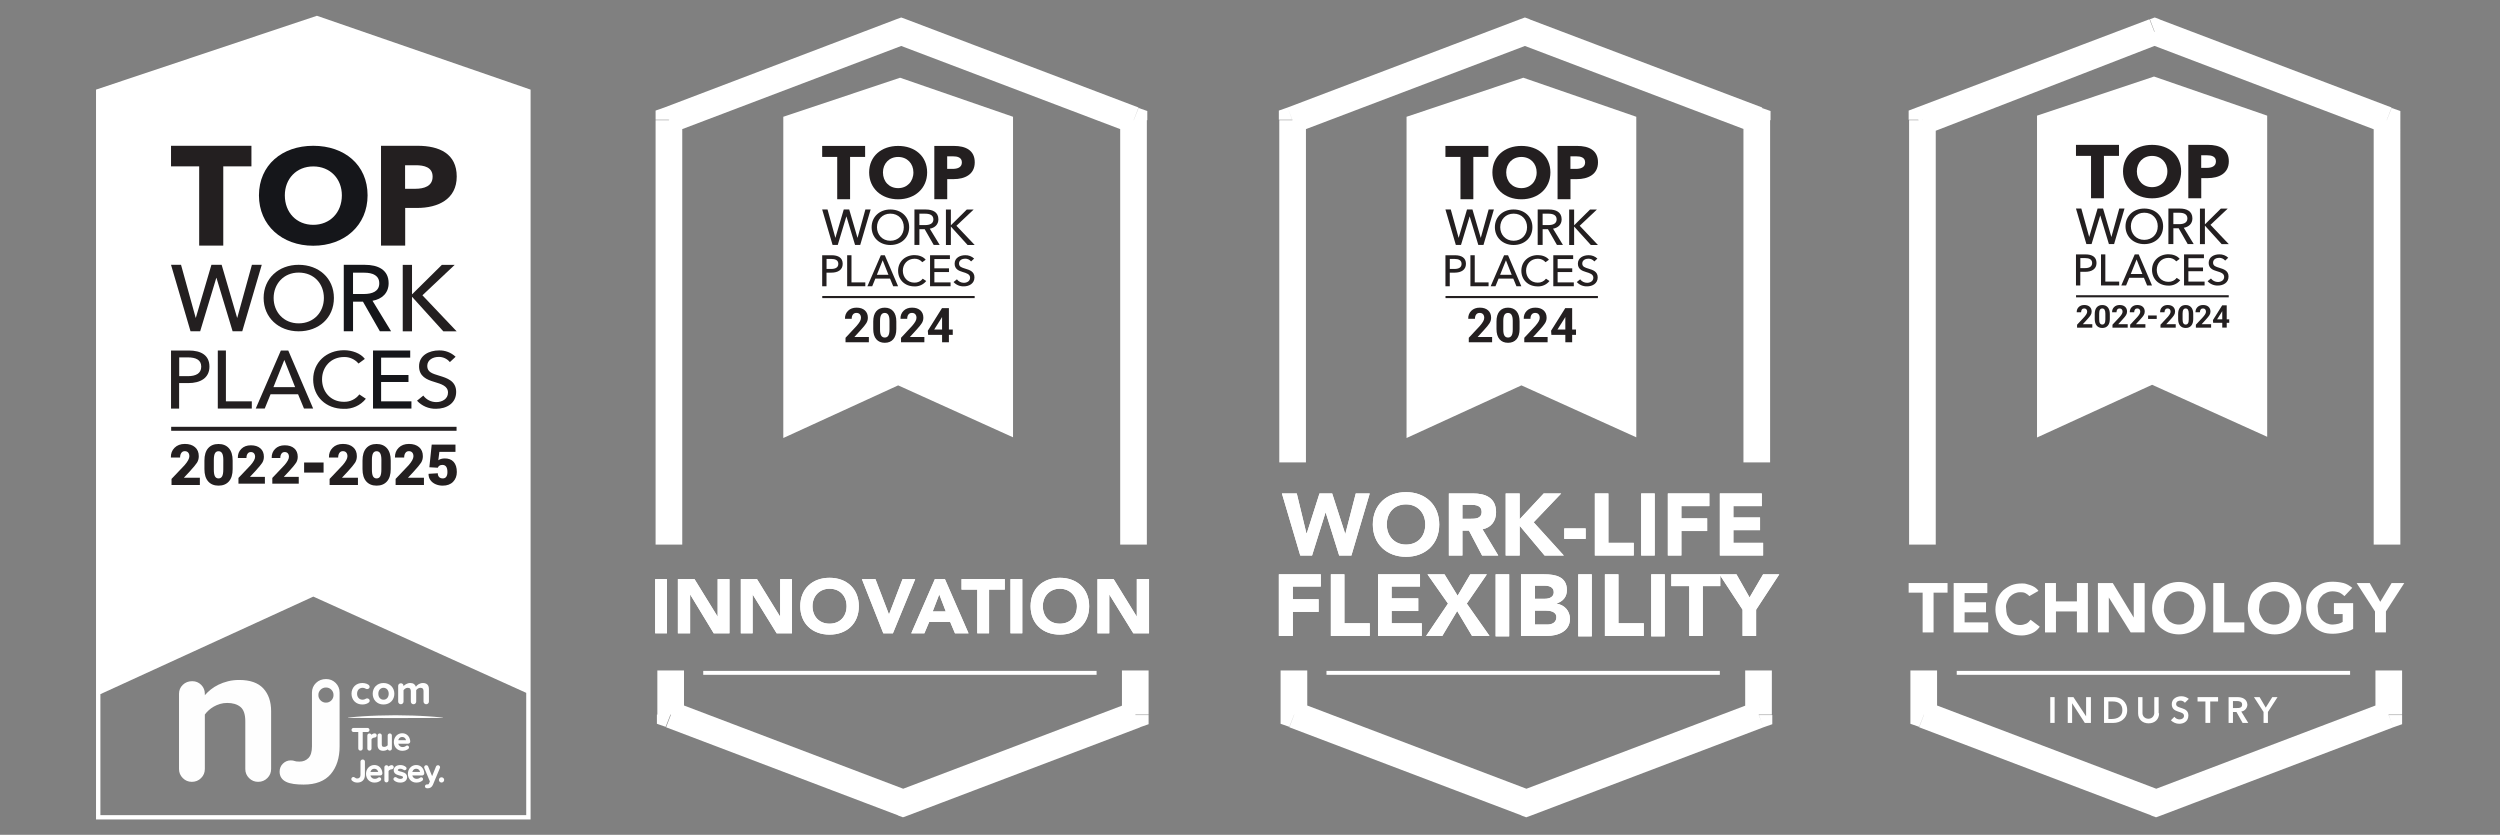
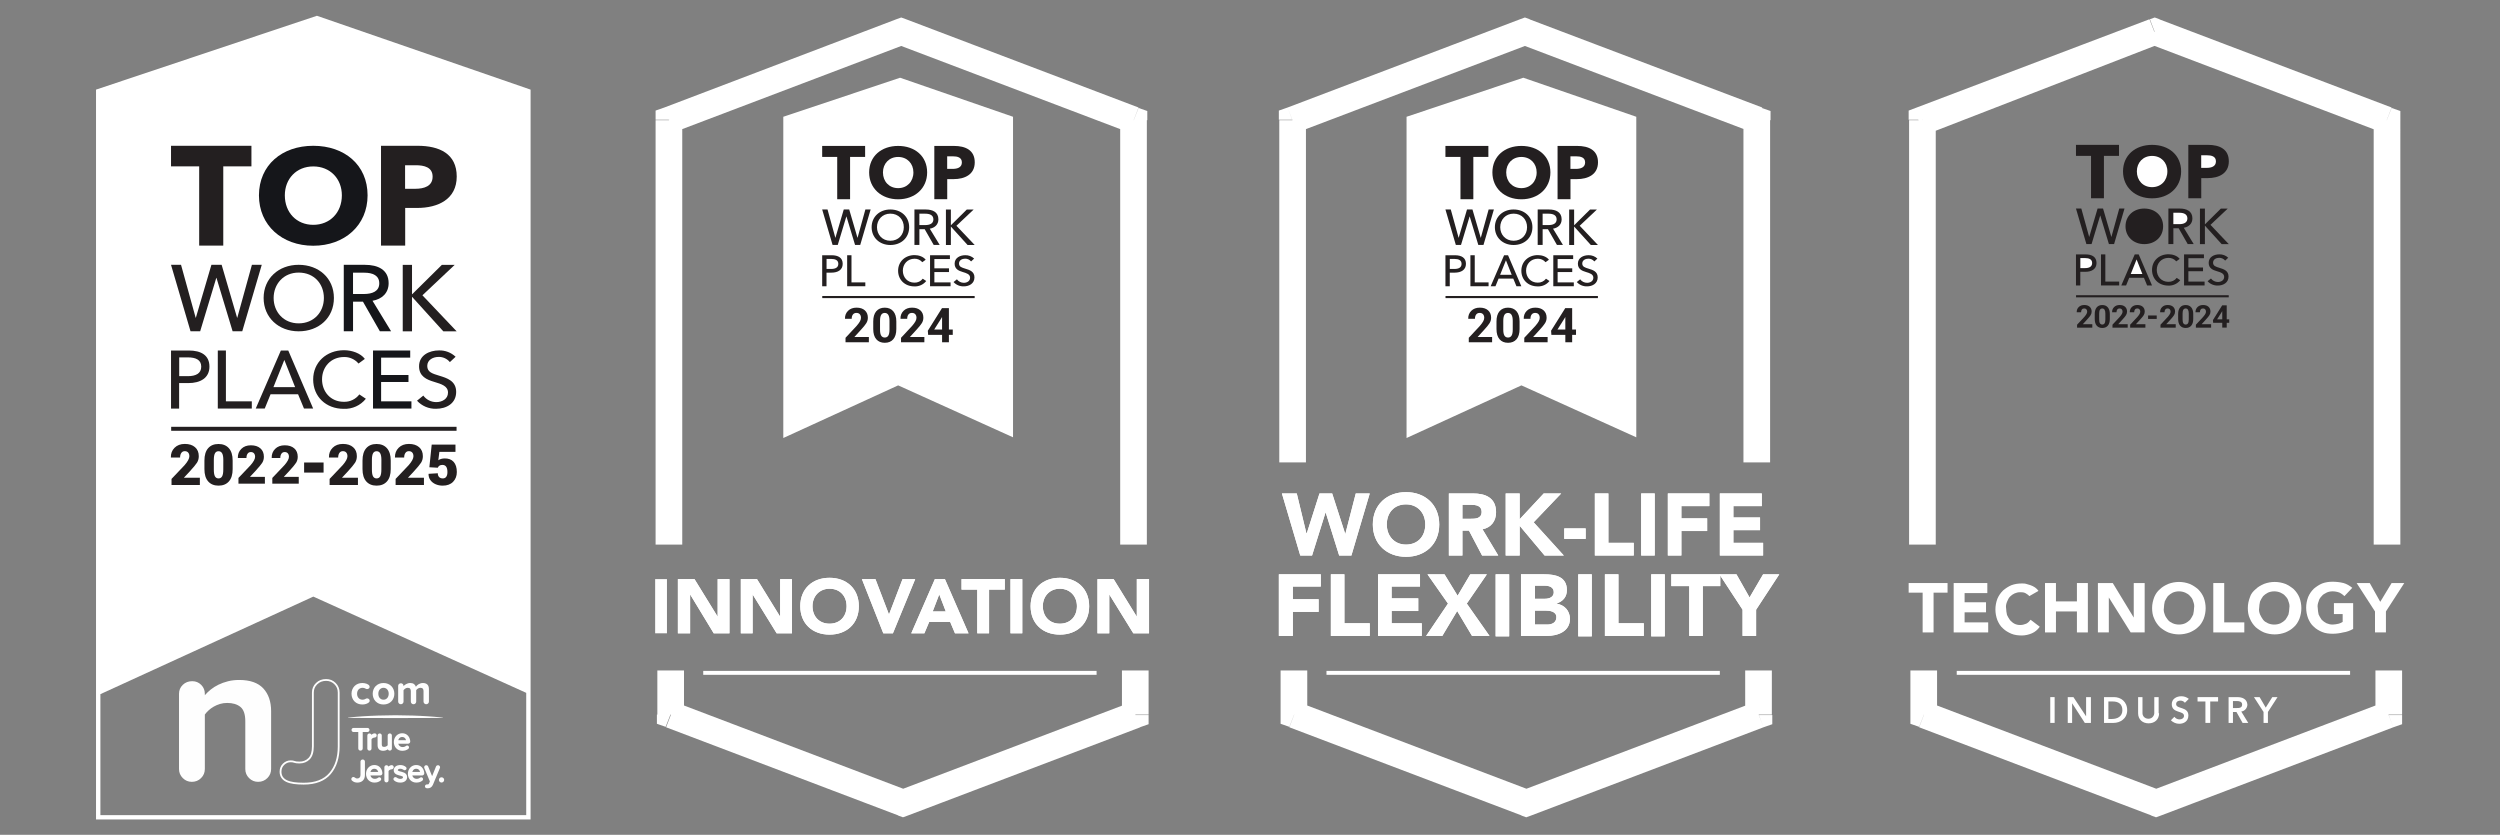
<svg xmlns="http://www.w3.org/2000/svg" id="Layer_1" version="1.1" viewBox="0 0 572 191">
  <rect x="0" y="0" width="572" height="191" fill="#808080" stroke="none" />
  <defs>
    <style>
      .st0, .st1, .st2, .st3 {
        fill-rule: evenodd;
      }

      .st0, .st4 {
        fill: #fff;
      }

      .st5, .st2 {
        fill: #231f20;
      }

      .st1, .st6 {
        fill: #fefefe;
      }

      .st3 {
        fill: #15161a;
      }
    </style>
  </defs>
  <g>
    <rect class="st4" x="303.5" y="153.5" width="90" height=".9" />
    <path class="st4" d="M405.4,163.5v-10.1h-6.1v10.1h6.1ZM350.3,186.6l53.2-20.2-2.2-5.7-53.2,20.2,2.2,5.7ZM295,166.4l53.2,20.2,2.2-5.7-53.2-20.2-2.2,5.7ZM293,153.4v10.1h6.1v-10.1h-6.1ZM398.9,27.5v78.3h6.1V27.5h-6.1ZM347.8,10.1l53.2,20.2,2.2-5.7-53.3-20.2-2.1,5.7ZM296.8,30.3l53.2-20.2-2.2-5.7-53.2,20.2,2.2,5.7ZM298.8,105.7V27.5h-6.1v78.3h6.1v-.1ZM402.4,163.5l1.1,2.9,2-.7v-2.1h-3.1v-.1ZM349.2,183.7l-1.1,2.9,1.1.4,1.1-.4-1.1-2.9ZM296.1,163.5h-3.1v2.1l2,.7,1.1-2.8ZM402,27.5h3.1v-2.1l-2-.7-1.1,2.8ZM348.9,7.3l1.1-2.9-1.1-.4-1.1.4,1.1,2.9ZM295.7,27.5l-1.1-2.9-2,.7v2.1h3.1v.1Z" />
    <polygon class="st4" points="297.5 127.1 300.2 127.1 303.3 117.2 303.3 117.2 306.4 127.1 309.2 127.1 313.4 112.9 310.2 112.9 307.8 122.2 307.8 122.2 304.8 112.9 301.9 112.9 299 122 298.9 122 296.7 112.9 293.3 112.9 297.5 127.1" />
    <polygon class="st4" points="297.5 127.1 300.2 127.1 303.3 117.2 303.3 117.2 306.4 127.1 309.2 127.1 313.4 112.9 310.2 112.9 307.8 122.2 307.8 122.2 304.8 112.9 301.9 112.9 299 122 298.9 122 296.7 112.9 293.3 112.9 297.5 127.1" />
    <path class="st0" d="M321.7,115.4c-2.7,0-4.4,1.9-4.4,4.6,0,2.6,1.7,4.6,4.4,4.6s4.4-1.9,4.4-4.6-1.8-4.6-4.4-4.6ZM321.7,127.4c-4.4,0-7.6-2.9-7.6-7.4s3.2-7.4,7.6-7.4,7.6,2.9,7.6,7.4-3.2,7.4-7.6,7.4Z" />
    <path class="st0" d="M321.7,115.4c-2.7,0-4.4,1.9-4.4,4.6,0,2.6,1.7,4.6,4.4,4.6s4.4-1.9,4.4-4.6-1.8-4.6-4.4-4.6ZM321.7,127.4c-4.4,0-7.6-2.9-7.6-7.4s3.2-7.4,7.6-7.4,7.6,2.9,7.6,7.4-3.2,7.4-7.6,7.4Z" />
    <path class="st0" d="M336.6,115.5h-2v3.2h1.8c1.1,0,2.6,0,2.6-1.6,0-1.4-1.3-1.6-2.4-1.6ZM334.6,127.1h-3.1v-14.2h5.5c2.9,0,5.3,1,5.3,4.3,0,2-1.1,3.5-3.1,3.9l3.6,6h-3.7l-3-5.7h-1.5v5.7h0Z" />
    <path class="st0" d="M336.6,115.5h-2v3.2h1.8c1.1,0,2.6,0,2.6-1.6,0-1.4-1.3-1.6-2.4-1.6ZM334.6,127.1h-3.1v-14.2h5.5c2.9,0,5.3,1,5.3,4.3,0,2-1.1,3.5-3.1,3.9l3.6,6h-3.7l-3-5.7h-1.5v5.7h0Z" />
    <polygon class="st4" points="344.5 127.1 347.7 127.1 347.7 120.3 353.4 127.1 357.8 127.1 350.9 119.5 357.2 112.9 353.2 112.9 347.7 118.8 347.7 112.9 344.5 112.9 344.5 127.1" />
    <polygon class="st4" points="344.5 127.1 347.7 127.1 347.7 120.3 353.4 127.1 357.8 127.1 350.9 119.5 357.2 112.9 353.2 112.9 347.7 118.8 347.7 112.9 344.5 112.9 344.5 127.1" />
    <rect class="st4" x="357.9" y="120.9" width="4.9" height="2.4" />
    <rect class="st4" x="357.9" y="120.9" width="4.9" height="2.4" />
    <polygon class="st4" points="364.9 127.1 373.8 127.1 373.8 124.2 368 124.2 368 112.9 364.9 112.9 364.9 127.1" />
    <polygon class="st4" points="364.9 127.1 373.8 127.1 373.8 124.2 368 124.2 368 112.9 364.9 112.9 364.9 127.1" />
    <rect class="st4" x="375.5" y="112.9" width="3.1" height="14.2" />
    <rect class="st4" x="375.5" y="112.9" width="3.1" height="14.2" />
    <polygon class="st4" points="381.6 127.1 384.7 127.1 384.7 121.5 390.6 121.5 390.6 118.6 384.7 118.6 384.7 115.8 391.1 115.8 391.1 112.9 381.6 112.9 381.6 127.1" />
    <polygon class="st4" points="381.6 127.1 384.7 127.1 384.7 121.5 390.6 121.5 390.6 118.6 384.7 118.6 384.7 115.8 391.1 115.8 391.1 112.9 381.6 112.9 381.6 127.1" />
    <polygon class="st4" points="393.5 127.1 403.4 127.1 403.4 124.2 396.6 124.2 396.6 121.3 402.7 121.3 402.7 118.4 396.6 118.4 396.6 115.8 403.1 115.8 403.1 112.9 393.5 112.9 393.5 127.1" />
    <polygon class="st4" points="393.5 127.1 403.4 127.1 403.4 124.2 396.6 124.2 396.6 121.3 402.7 121.3 402.7 118.4 396.6 118.4 396.6 115.8 403.1 115.8 403.1 112.9 393.5 112.9 393.5 127.1" />
    <polygon class="st4" points="292.6 145.5 295.8 145.5 295.8 140 301.7 140 301.7 137.1 295.8 137.1 295.8 134.2 302.2 134.2 302.2 131.4 292.6 131.4 292.6 145.5" />
    <polygon class="st4" points="292.6 145.5 295.8 145.5 295.8 140 301.7 140 301.7 137.1 295.8 137.1 295.8 134.2 302.2 134.2 302.2 131.4 292.6 131.4 292.6 145.5" />
    <polygon class="st4" points="304.5 145.5 313.4 145.5 313.4 142.6 307.6 142.6 307.6 131.4 304.5 131.4 304.5 145.5" />
    <polygon class="st4" points="304.5 145.5 313.4 145.5 313.4 142.6 307.6 142.6 307.6 131.4 304.5 131.4 304.5 145.5" />
    <polygon class="st4" points="315.3 145.5 325.3 145.5 325.3 142.6 318.4 142.6 318.4 139.8 324.5 139.8 324.5 136.9 318.4 136.9 318.4 134.2 324.9 134.2 324.9 131.4 315.3 131.4 315.3 145.5" />
    <polygon class="st4" points="315.3 145.5 325.3 145.5 325.3 142.6 318.4 142.6 318.4 139.8 324.5 139.8 324.5 136.9 318.4 136.9 318.4 134.2 324.9 134.2 324.9 131.4 315.3 131.4 315.3 145.5" />
    <polygon class="st4" points="326.3 145.5 330 145.5 333.4 139.8 336.8 145.5 340.8 145.5 335.6 138.1 340.2 131.4 336.4 131.4 333.5 136.3 330.5 131.4 326.6 131.4 331.3 138.1 326.3 145.5" />
    <polygon class="st4" points="326.3 145.5 330 145.5 333.4 139.8 336.8 145.5 340.8 145.5 335.6 138.1 340.2 131.4 336.4 131.4 333.5 136.3 330.5 131.4 326.6 131.4 331.3 138.1 326.3 145.5" />
    <rect class="st4" x="342.2" y="131.4" width="3.1" height="14.2" />
    <rect class="st4" x="342.2" y="131.4" width="3.1" height="14.2" />
    <path class="st0" d="M353.6,139.7h-2.4v3.2h2.8c1,0,2.1-.4,2.1-1.7s-1.5-1.5-2.5-1.5ZM351.3,134h2.1c1,0,2.1.3,2.1,1.5,0,1.1-1,1.5-2,1.5h-2.3v-3h.1ZM348.1,145.5h5.8c2.5,0,5.3-1,5.3-3.9,0-1.8-1.2-3.2-3.1-3.5h0c1.5-.5,2.4-1.5,2.4-3.1,0-3.1-2.7-3.6-5.2-3.6h-5.3v14.1h.1Z" />
    <path class="st0" d="M353.6,139.7h-2.4v3.2h2.8c1,0,2.1-.4,2.1-1.7s-1.5-1.5-2.5-1.5ZM351.3,134h2.1c1,0,2.1.3,2.1,1.5,0,1.1-1,1.5-2,1.5h-2.3v-3h.1ZM348.1,145.5h5.8c2.5,0,5.3-1,5.3-3.9,0-1.8-1.2-3.2-3.1-3.5h0c1.5-.5,2.4-1.5,2.4-3.1,0-3.1-2.7-3.6-5.2-3.6h-5.3v14.1h.1Z" />
    <rect class="st4" x="361.1" y="131.4" width="3.1" height="14.2" />
    <rect class="st4" x="361.1" y="131.4" width="3.1" height="14.2" />
    <polygon class="st4" points="367.2 145.5 376.1 145.5 376.1 142.6 370.3 142.6 370.3 131.4 367.2 131.4 367.2 145.5" />
    <polygon class="st4" points="367.2 145.5 376.1 145.5 376.1 142.6 370.3 142.6 370.3 131.4 367.2 131.4 367.2 145.5" />
    <rect class="st4" x="377.8" y="131.4" width="3.1" height="14.2" />
    <rect class="st4" x="377.8" y="131.4" width="3.1" height="14.2" />
    <polygon class="st4" points="386.5 145.5 389.6 145.5 389.6 134.1 393.6 134.1 393.6 131.4 382.4 131.4 382.4 134.1 386.5 134.1 386.5 145.5" />
    <polygon class="st4" points="386.5 145.5 389.6 145.5 389.6 134.1 393.6 134.1 393.6 131.4 382.4 131.4 382.4 134.1 386.5 134.1 386.5 145.5" />
    <polygon class="st4" points="398.7 145.5 401.8 145.5 401.8 139.5 407.1 131.4 403.4 131.4 400.3 136.7 397.3 131.4 393.4 131.4 398.7 139.5 398.7 145.5" />
    <polygon class="st4" points="398.7 145.5 401.8 145.5 401.8 139.5 407.1 131.4 403.4 131.4 400.3 136.7 397.3 131.4 393.4 131.4 398.7 139.5 398.7 145.5" />
  </g>
  <g>
    <rect class="st4" x="160.9" y="153.5" width="90" height=".9" />
    <path class="st4" d="M262.8,163.5v-10.1h-6.1v10.1h6.1ZM207.7,186.6l53.2-20.2-2.2-5.7-53.2,20.2,2.2,5.7ZM152.4,166.4l53.2,20.2,2.2-5.7-53.2-20.2-2.2,5.7ZM150.4,153.4v10.1h6.1v-10.1h-6.1ZM256.3,27.5v97.1h6.1V27.5h-6.1ZM205.1,10.1l53.2,20.2,2.2-5.7-53.2-20.2-2.2,5.7ZM154.1,30.3l53.2-20.2-2.2-5.7-53.1,20.2,2.1,5.7ZM156.1,124.5V27.5h-6.1v97.1h6.1v-.1ZM259.7,163.5l1.1,2.9,2-.7v-2.1h-3.1v-.1ZM206.6,183.7l-1.1,2.9,1.1.4,1.1-.4-1.1-2.9ZM153.4,163.5h-3.1v2.1l2,.7,1.1-2.8ZM259.4,27.5h3.1v-2.1l-2-.7-1.1,2.8ZM206.2,7.3l1.1-2.9-1.1-.4-1.1.4,1.1,2.9ZM153.1,27.5l-1.1-2.9-2,.7v2.1h3.1v.1Z" />
  </g>
-   <rect class="st4" x="149.9" y="132.5" width="2.7" height="12.4" />
  <rect class="st4" x="149.9" y="132.5" width="2.7" height="12.4" />
  <polygon class="st4" points="155.1 144.9 157.9 144.9 157.9 136 157.9 136 163.3 144.9 166.9 144.9 166.9 132.5 164.2 132.5 164.2 141.1 164.2 141.1 158.9 132.5 155.1 132.5 155.1 144.9" />
  <polygon class="st4" points="155.1 144.9 157.9 144.9 157.9 136 157.9 136 163.3 144.9 166.9 144.9 166.9 132.5 164.2 132.5 164.2 141.1 164.2 141.1 158.9 132.5 155.1 132.5 155.1 144.9" />
  <polygon class="st4" points="169.5 144.9 172.2 144.9 172.2 136 172.2 136 177.7 144.9 181.2 144.9 181.2 132.5 178.5 132.5 178.5 141.1 178.5 141.1 173.2 132.5 169.5 132.5 169.5 144.9" />
  <polygon class="st4" points="169.5 144.9 172.2 144.9 172.2 136 172.2 136 177.7 144.9 181.2 144.9 181.2 132.5 178.5 132.5 178.5 141.1 178.5 141.1 173.2 132.5 169.5 132.5 169.5 144.9" />
  <path class="st0" d="M189.8,134.7c-2.3,0-3.9,1.7-3.9,4s1.5,4,3.9,4,3.9-1.7,3.9-4-1.5-4-3.9-4ZM189.8,145.2c-3.9,0-6.7-2.5-6.7-6.5s2.8-6.5,6.7-6.5,6.7,2.5,6.7,6.5-2.8,6.5-6.7,6.5Z" />
  <path class="st0" d="M189.8,134.7c-2.3,0-3.9,1.7-3.9,4s1.5,4,3.9,4,3.9-1.7,3.9-4-1.5-4-3.9-4ZM189.8,145.2c-3.9,0-6.7-2.5-6.7-6.5s2.8-6.5,6.7-6.5,6.7,2.5,6.7,6.5-2.8,6.5-6.7,6.5Z" />
  <polygon class="st4" points="202.1 144.9 204.3 144.9 209.4 132.5 206.5 132.5 203.4 140.6 203.4 140.6 200.3 132.5 197.2 132.5 202.1 144.9" />
  <polygon class="st4" points="202.1 144.9 204.3 144.9 209.4 132.5 206.5 132.5 203.4 140.6 203.4 140.6 200.3 132.5 197.2 132.5 202.1 144.9" />
  <path class="st0" d="M213.4,139.9h3l-1.5-3.9-1.5,3.9ZM211.5,144.9h-3l5.4-12.4h2.3l5.4,12.4h-3.1l-1.1-2.6h-4.8l-1.1,2.6Z" />
  <path class="st0" d="M213.4,139.9h3l-1.5-3.9-1.5,3.9ZM211.5,144.9h-3l5.4-12.4h2.3l5.4,12.4h-3.1l-1.1-2.6h-4.8l-1.1,2.6Z" />
  <polygon class="st4" points="223.6 144.9 226.3 144.9 226.3 134.9 229.9 134.9 229.9 132.5 220 132.5 220 134.9 223.6 134.9 223.6 144.9" />
  <polygon class="st4" points="223.6 144.9 226.3 144.9 226.3 134.9 229.9 134.9 229.9 132.5 220 132.5 220 134.9 223.6 134.9 223.6 144.9" />
  <rect class="st4" x="231.2" y="132.5" width="2.7" height="12.4" />
  <rect class="st4" x="231.2" y="132.5" width="2.7" height="12.4" />
  <path class="st0" d="M242.5,134.7c-2.3,0-3.9,1.7-3.9,4s1.5,4,3.9,4,3.9-1.7,3.9-4-1.6-4-3.9-4ZM242.5,145.2c-3.9,0-6.7-2.5-6.7-6.5s2.8-6.5,6.7-6.5,6.7,2.5,6.7,6.5-2.8,6.5-6.7,6.5Z" />
  <path class="st0" d="M242.5,134.7c-2.3,0-3.9,1.7-3.9,4s1.5,4,3.9,4,3.9-1.7,3.9-4-1.6-4-3.9-4ZM242.5,145.2c-3.9,0-6.7-2.5-6.7-6.5s2.8-6.5,6.7-6.5,6.7,2.5,6.7,6.5-2.8,6.5-6.7,6.5Z" />
  <polygon class="st4" points="251.1 144.9 253.8 144.9 253.8 136 253.8 136 259.3 144.9 262.9 144.9 262.9 132.5 260.1 132.5 260.1 141.1 260.1 141.1 254.8 132.5 251.1 132.5 251.1 144.9" />
  <polygon class="st4" points="251.1 144.9 253.8 144.9 253.8 136 253.8 136 259.3 144.9 262.9 144.9 262.9 132.5 260.1 132.5 260.1 141.1 260.1 141.1 254.8 132.5 251.1 132.5 251.1 144.9" />
  <g>
    <rect class="st4" x="447.7" y="153.5" width="90" height=".9" />
    <path class="st4" d="M549.6,163.5v-10.1h-6.1v10.1h6.1ZM494.4,186.6l53.2-20.2-2.2-5.7-53.2,20.2,2.2,5.7ZM439.1,166.4l53.2,20.2,2.2-5.7-53.2-20.2-2.2,5.7ZM437.1,153.4v10.1h6.1v-10.1h-6.1ZM543.1,27.5v97.1h6.1V27.5h-6.1ZM491.9,10.1l53.1,20.2,2.2-5.7-53.2-20.2-2.1,5.7ZM441.9,30.3l52.1-20.2-2.2-5.7-55.1,20.9,5.2,5ZM442.9,124.5V27.5h-6.1v97.1h6.1v-.1ZM546.5,163.5l1.1,2.9,2-.7v-2.1h-3.1v-.1ZM493.3,183.7l-1.1,2.9,1.1.4,1.1-.4-1.1-2.9ZM440.2,163.5h-3.1v2.1l2,.7,1.1-2.8ZM546.1,27.5h3.1v-2.1l-2-.7-1.1,2.8ZM493,7.3l1.1-2.9-1.1-.4-1.1.4,1.1,2.9ZM439.8,27.5l-1.1-2.9-2,.7v2.1h3.1v.1Z" />
  </g>
  <polygon class="st4" points="439.9 135.6 436.7 135.6 436.7 133.4 445.6 133.4 445.6 135.6 442.4 135.6 442.4 144.7 439.9 144.7 439.9 135.6" />
  <polygon class="st4" points="447 133.4 454.7 133.4 454.7 135.7 449.5 135.7 449.5 137.8 454.4 137.8 454.4 140.1 449.5 140.1 449.5 142.4 454.9 142.4 454.9 144.7 447 144.7 447 133.4" />
  <path class="st4" d="M464.3,136.4c-.2-.3-.6-.5-.9-.7-.4-.2-.8-.2-1.2-.2-.9,0-1.7.4-2.3,1-.3.3-.5.7-.7,1.2s-.3,1-.2,1.5c0,.5.1,1,.2,1.5.2.4.4.8.7,1.2.3.3.6.6,1,.8s.8.3,1.3.3.9-.1,1.4-.3c.4-.2.7-.5,1-.9l2.1,1.6c-.5.7-1.1,1.2-1.8,1.5-.7.3-1.5.5-2.3.5s-1.7-.1-2.4-.4c-.7-.3-1.4-.7-1.9-1.2-.6-.5-1-1.2-1.3-1.9-.6-1.6-.6-3.3,0-4.9.3-.7.7-1.3,1.3-1.9.6-.5,1.2-.9,1.9-1.2.8-.3,1.6-.4,2.4-.4.3,0,.7,0,1,.1s.7.2,1,.3.7.3,1,.5.6.5.8.8l-2.1,1.2Z" />
  <polygon class="st4" points="467.9 133.4 470.4 133.4 470.4 137.6 475.2 137.6 475.2 133.4 477.7 133.4 477.7 144.7 475.2 144.7 475.2 139.9 470.4 139.9 470.4 144.7 467.9 144.7 467.9 133.4" />
  <polygon class="st4" points="480 133.4 483.4 133.4 488.2 141.3 488.2 141.3 488.2 133.4 490.7 133.4 490.7 144.7 487.5 144.7 482.5 136.7 482.5 136.7 482.5 144.7 480 144.7 480 133.4" />
  <path class="st0" d="M495.3,140.6c-.2-.5-.3-1-.2-1.5,0-.5.1-1,.2-1.5.2-.4.4-.8.7-1.2.3-.3.7-.6,1.1-.8.9-.4,2-.4,2.9,0,.4.2.8.4,1.1.8.3.3.6.7.7,1.2.2.5.3,1,.2,1.5,0,.5-.1,1-.2,1.5-.2.4-.4.8-.7,1.2-.3.3-.7.6-1.1.8-.9.4-2,.4-2.9,0-.4-.2-.8-.4-1.1-.8-.3-.4-.6-.8-.7-1.2ZM492.9,136.6c-.3.8-.5,1.6-.5,2.5,0,.8.1,1.7.5,2.5.3.7.7,1.3,1.3,1.9.6.5,1.2.9,1.9,1.2,1.6.6,3.3.6,4.9,0,.7-.3,1.4-.7,1.9-1.2.6-.5,1-1.2,1.3-1.9.6-1.6.6-3.3,0-4.9-.3-.7-.7-1.3-1.3-1.9-.6-.5-1.2-.9-1.9-1.2-1.6-.6-3.3-.6-4.9,0-.7.3-1.4.7-1.9,1.2-.6.5-1,1.1-1.3,1.8Z" />
  <polygon class="st4" points="506.4 133.4 508.9 133.4 508.9 142.4 513.5 142.4 513.5 144.7 506.4 144.7 506.4 133.4" />
  <path class="st0" d="M517.1,140.6c-.2-.5-.3-1-.2-1.5,0-.5.1-1,.2-1.5.2-.4.4-.8.7-1.2.3-.3.7-.6,1.1-.8.9-.4,2-.4,2.9,0,.4.2.8.4,1.1.8.3.3.6.7.7,1.2.2.5.3,1,.2,1.5,0,.5-.1,1-.2,1.5-.2.4-.4.8-.7,1.2-.3.3-.7.6-1.1.8-.9.4-2,.4-2.9,0-.4-.2-.8-.4-1.1-.8s-.5-.8-.7-1.2ZM514.8,136.6c-.3.8-.5,1.6-.5,2.5,0,.8.1,1.7.5,2.5.3.7.7,1.3,1.3,1.9.6.5,1.2.9,1.9,1.2,1.6.6,3.3.6,4.9,0,.7-.3,1.4-.7,1.9-1.2.6-.5,1-1.2,1.3-1.9.6-1.6.6-3.3,0-4.9-.3-.7-.7-1.3-1.3-1.9-.6-.5-1.2-.9-1.9-1.2-1.6-.6-3.3-.6-4.9,0-.7.3-1.4.7-1.9,1.2-.6.5-1.1,1.1-1.3,1.8Z" />
  <path class="st4" d="M538.4,143.9c-.7.4-1.5.7-2.3.8-.8.2-1.6.3-2.4.3s-1.7-.1-2.4-.4c-.7-.3-1.4-.7-1.9-1.2-.6-.5-1-1.2-1.3-1.9-.6-1.6-.6-3.3,0-4.9.3-.7.7-1.3,1.3-1.9.6-.5,1.2-.9,1.9-1.2.8-.3,1.6-.4,2.4-.4s1.7.1,2.5.3c.7.2,1.4.6,2,1.1l-1.8,1.9c-.3-.3-.7-.6-1.1-.8-.5-.2-1.1-.3-1.6-.3s-1,.1-1.4.3-.8.4-1.1.8c-.3.3-.6.7-.7,1.2-.2.5-.3,1-.2,1.5,0,.5.1,1,.2,1.5.2.4.4.8.7,1.2.3.3.7.6,1.1.8.5.2.9.3,1.4.3s.9-.1,1.4-.2c.3-.1.6-.2.9-.4v-1.8h-2v-2.5h4.4v5.9Z" />
  <polygon class="st4" points="543.4 139.9 539.2 133.4 542.2 133.4 544.6 137.7 547.2 133.4 550.1 133.4 545.9 139.9 545.9 144.7 543.4 144.7 543.4 139.9" />
  <g>
    <rect class="st4" x="469.1" y="159.5" width="1" height="5.9" />
    <polygon class="st4" points="473.1 159.5 474.4 159.5 477.3 163.9 477.3 163.9 477.3 159.5 478.4 159.5 478.4 165.4 477 165.4 474.1 160.9 474.1 160.9 474.1 165.4 473.1 165.4 473.1 159.5" />
    <path class="st0" d="M485.6,162.5c0,1.4-1.1,2-2.4,2h-.8v-4h1c1.2,0,2.2.5,2.2,2ZM483.7,159.5h-2.3v5.9h2.2c1.4,0,3.1-.9,3.1-2.9s-1.5-3-3-3Z" />
    <path class="st4" d="M494,163.2c0,1.4-1,2.3-2.4,2.3s-2.4-.9-2.4-2.3v-3.7h1v3.7c0,.5.3.9.7,1.1s.9.2,1.3,0,.7-.7.7-1.1v-3.7h1v3.7h.1Z" />
    <path class="st4" d="M499.9,160.8c-.2-.3-.6-.5-1-.5-.5,0-1,.2-1,.8,0,1.2,2.8.5,2.8,2.6,0,1.3-1,1.9-2.1,1.9-.7,0-1.4-.3-1.9-.8l.8-.8c.3.4.7.6,1.2.6s1-.3,1-.8c0-1.3-2.8-.5-2.8-2.7,0-1.2,1.1-1.8,2.2-1.8.6,0,1.2.2,1.7.6l-.9.9Z" />
    <polygon class="st4" points="504.6 160.5 502.8 160.5 502.8 159.5 507.5 159.5 507.5 160.5 505.7 160.5 505.7 165.4 504.6 165.4 504.6 160.5" />
    <path class="st0" d="M513,161.2c0,.8-.7.8-1.3.8h-.8v-1.6h.9c.5,0,1.2.1,1.2.8ZM511.9,159.5h-2v5.9h1v-2.5h.8l1.4,2.5h1.3l-1.6-2.6c.8-.1,1.4-.8,1.4-1.6-.1-1.3-1.2-1.7-2.3-1.7Z" />
    <polygon class="st4" points="517.9 162.9 515.7 159.5 517 159.5 518.4 161.9 519.9 159.5 521.1 159.5 518.9 162.9 518.9 165.4 517.9 165.4 517.9 162.9" />
  </g>
  <path class="st4" d="M72.509,3.608L21.971,20.504v166.996h99.429V20.508L72.509,3.608ZM22.971,186.5v-27.679l48.716-22.32,48.713,22.024v27.975H22.971Z" />
  <path class="st3" d="M71.675,33.357c7.153,0,12.428,4.385,12.428,11.339,0,6.865-5.284,11.528-12.428,11.528s-12.428-4.663-12.428-11.528c.02-6.955,5.304-11.339,12.428-11.339Z" />
  <path class="st3" d="M89.482,75.79h-2.57l-3.863-6.761h-2.272v6.761h-2.123v-15.197h4.862c2.938,0,5.404,1.114,5.404,4.206,0,2.232-1.521,3.649-3.689,4.017l4.25,6.975Z" />
  <polygon class="st3" points="93.459 85.802 93.459 87.398 87.2 87.398 87.2 91.827 94.135 91.827 94.135 93.477 85.346 93.477 85.346 80.195 93.857 80.195 93.857 81.825 87.2 81.825 87.2 85.802 93.459 85.802" />
  <path class="st2" d="M68.335,75.805c-4.608,0-8.018-3.167-8.018-7.626s3.41-7.591,8.018-7.591,8.063,3.067,8.063,7.591-3.43,7.626-8.063,7.626Z" />
  <polygon class="st2" points="71.651 93.477 69.553 93.477 68.201 90.211 61.902 90.211 60.57 93.477 58.512 93.477 64.263 80.195 65.954 80.195 71.651 93.477" />
  <path class="st2" d="M78.72,80.13c1.814,0,3.783.686,4.757,1.988l-1.452,1.059c-.817-.97-2.028-1.518-3.296-1.491-3.077,0-5.046,2.322-5.046,5.115s1.934,5.13,4.971,5.13c1.393.053,2.724-.578,3.564-1.69l1.491.994c-1.222,1.533-3.102,2.39-5.061,2.307-4.071,0-6.994-2.794-6.994-6.716s3.032-6.696,7.064-6.696Z" />
  <polygon class="st2" points="39.13 33.357 57.528 33.357 57.528 38.064 51.085 38.064 51.085 56.194 45.572 56.194 45.572 38.064 39.13 38.064 39.13 33.357" />
  <polygon class="st2" points="41.421 60.593 44.767 72.698 44.812 72.698 48.371 60.593 50.712 60.593 54.247 72.698 54.292 72.698 57.637 60.593 59.889 60.593 55.43 75.79 53.218 75.79 49.529 63.576 49.489 63.576 45.801 75.79 43.589 75.79 39.13 60.593 41.421 60.593" />
  <polygon class="st2" points="57.612 91.827 57.612 93.477 49.832 93.477 49.832 80.195 51.687 80.195 51.687 91.827 57.612 91.827" />
  <path class="st2" d="M39.13,80.195h4.047c2.868,0,4.742,1.104,4.742,3.694s-2.078,3.763-4.837,3.763h-2.098v5.836h-1.854v-13.293Z" />
  <path class="st2" d="M99.33,87.368c-1.685-.497-3.45-1.238-3.45-3.569,0-2.53,2.361-3.624,4.559-3.624,1.41-.04,2.778.483,3.803,1.452l-1.312,1.223c-.631-.775-1.586-1.214-2.585-1.188-1.203,0-2.59.631-2.59,2.068s1.218,1.755,2.719,2.222c1.78.542,3.897,1.183,3.897,3.718,0,2.635-2.227,3.858-4.588,3.858-1.656.047-3.251-.628-4.37-1.849l1.442-1.168c.698.946,1.807,1.5,2.983,1.491,1.238,0,2.665-.666,2.665-2.172s-1.486-1.954-3.172-2.461Z" />
  <polygon class="st2" points="101.433 75.81 94.314 67.951 94.269 67.951 94.269 75.81 92.146 75.81 92.146 60.608 94.269 60.608 94.269 67.309 94.314 67.309 101.09 60.608 104.027 60.608 96.65 67.563 104.48 75.81 101.433 75.81" />
  <path class="st2" d="M95.447,47.579h-2.739v8.615h-5.533v-22.837h8.376c4.971,0,8.948,1.805,8.948,7.029s-4.305,7.193-9.052,7.193Z" />
  <path class="st0" d="M83.367,62.393h-2.595v4.877h2.446c1.988,0,3.559-.621,3.559-2.446s-1.566-2.431-3.41-2.431Z" />
  <path class="st0" d="M71.676,51.442c3.833,0,6.542-2.819,6.542-6.746,0-3.798-2.674-6.617-6.542-6.617s-6.507,2.843-6.507,6.617c0,3.927,2.674,6.746,6.507,6.746Z" />
  <path class="st0" d="M46.044,83.888c0-1.596-1.312-2.118-3.052-2.118h-1.988v4.295h1.988c1.78,0,3.052-.602,3.052-2.177Z" />
  <path class="st0" d="M68.335,62.368c-3.48,0-5.727,2.64-5.727,5.811s2.252,5.806,5.727,5.806,5.771-2.575,5.771-5.806-2.232-5.811-5.771-5.811Z" />
  <polygon class="st0" points="62.558 88.581 67.525 88.581 65.054 82.352 62.558 88.581" />
  <path class="st0" d="M95.104,37.806h-2.421v5.389h2.322c2.063,0,3.977-.611,3.977-2.774s-1.914-2.615-3.877-2.615Z" />
  <rect class="st5" x="39.164" y="97.653" width="65.296" height=".91" />
  <path class="st5" d="M104.212,101.719v1.662h-3.684l-.24,1.93c.344-.259.813-.401,1.407-.424.91-.019,1.607.243,2.093.785.49.542.735,1.317.735,2.326,0,.905-.285,1.652-.856,2.241-.57.584-1.36.877-2.369.877-.594,0-1.138-.108-1.633-.325s-.891-.53-1.188-.94c-.292-.41-.434-.877-.424-1.4l.014-.042,2.1-.127c0,.372.101.662.304.87s.483.311.841.311.625-.13.799-.389.262-.613.262-1.061c0-1.094-.382-1.64-1.145-1.64-.542,0-.896.214-1.061.643l-1.93-.106.537-5.19h5.437Z" />
  <path class="st5" d="M97,109.312v1.662h-6.483v-1.4l2.977-3.132c.735-.844,1.103-1.525,1.103-2.043,0-.368-.092-.655-.276-.863s-.443-.311-.778-.311-.596.134-.785.403c-.189.269-.283.62-.283,1.053h-2.1l-.007-.042c-.024-.872.257-1.6.841-2.185.589-.589,1.374-.884,2.354-.884s1.763.25,2.333.749c.57.495.856,1.181.856,2.057,0,.556-.134,1.049-.403,1.478-.269.424-.844,1.117-1.725,2.079l-1.259,1.343.021.035h3.613Z" />
  <path class="st5" d="M89.399,105.374v1.951c0,1.235-.285,2.175-.856,2.821s-1.362.969-2.376.969-1.798-.323-2.369-.969-.856-1.586-.856-2.821v-1.951c0-1.235.283-2.175.848-2.821s1.355-.969,2.369-.969,1.812.325,2.383.976c.57.646.856,1.584.856,2.814ZM86.988,103.713c-.179-.316-.452-.474-.82-.474s-.639.158-.813.474c-.174.311-.262.815-.262,1.513v2.227c0,.712.087,1.226.262,1.541.179.311.45.467.813.467.368,0,.641-.158.82-.474s.269-.827.269-1.534l.007-2.227c0-.693-.092-1.197-.276-1.513Z" />
  <path class="st5" d="M81.898,109.312v1.662h-6.483v-1.4l2.977-3.132c.735-.844,1.103-1.525,1.103-2.043,0-.368-.092-.655-.276-.863s-.443-.311-.778-.311-.596.134-.785.403c-.189.269-.283.62-.283,1.053h-2.1l-.007-.042c-.024-.872.257-1.6.841-2.185.589-.589,1.374-.884,2.354-.884s1.763.25,2.333.749c.57.495.856,1.181.856,2.057,0,.556-.134,1.049-.403,1.478-.269.424-.844,1.117-1.725,2.079l-1.259,1.343.021.035h3.613Z" />
  <path class="st5" d="M60.609,109.109v1.55h-6.05v-1.306l2.777-2.923c.686-.787,1.029-1.423,1.029-1.907,0-.343-.086-.611-.257-.805s-.413-.29-.726-.29-.556.125-.732.376c-.176.251-.264.578-.264.983h-1.959l-.007-.04c-.022-.814.24-1.493.785-2.039.55-.55,1.282-.825,2.197-.825s1.645.233,2.177.699c.532.462.798,1.102.798,1.92,0,.519-.125.979-.376,1.379-.251.396-.787,1.042-1.61,1.94l-1.174,1.253.02.033h3.371Z" />
  <path class="st5" d="M68.354,109.109v1.55h-6.05v-1.306l2.777-2.923c.686-.787,1.029-1.423,1.029-1.907,0-.343-.086-.611-.257-.805s-.413-.29-.726-.29-.556.125-.732.376c-.176.251-.264.578-.264.983h-1.959l-.007-.04c-.022-.814.24-1.493.785-2.039.55-.55,1.282-.825,2.197-.825s1.645.233,2.177.699c.532.462.798,1.102.798,1.92,0,.519-.125.979-.376,1.379-.251.396-.787,1.042-1.61,1.94l-1.174,1.253.02.033h3.371Z" />
  <path class="st5" d="M53.23,105.374v1.951c0,1.235-.285,2.175-.856,2.821s-1.362.969-2.376.969-1.798-.323-2.369-.969-.856-1.586-.856-2.821v-1.951c0-1.235.283-2.175.848-2.821s1.355-.969,2.369-.969,1.812.325,2.383.976c.57.646.856,1.584.856,2.814ZM50.819,103.713c-.179-.316-.452-.474-.82-.474s-.639.158-.813.474c-.174.311-.262.815-.262,1.513v2.227c0,.712.087,1.226.262,1.541.179.311.45.467.813.467.368,0,.641-.158.82-.474s.269-.827.269-1.534l.007-2.227c0-.693-.092-1.197-.276-1.513Z" />
  <path class="st5" d="M45.729,109.312v1.662h-6.483v-1.4l2.977-3.132c.735-.844,1.103-1.525,1.103-2.043,0-.368-.092-.655-.276-.863s-.443-.311-.778-.311-.596.134-.785.403c-.189.269-.283.62-.283,1.053h-2.1l-.007-.042c-.024-.872.257-1.6.841-2.185.589-.589,1.374-.884,2.354-.884s1.763.25,2.333.749c.57.495.856,1.181.856,2.057,0,.556-.134,1.049-.403,1.478-.269.424-.844,1.117-1.725,2.079l-1.259,1.343.021.035h3.613Z" />
  <path class="st0" d="M79.646,164.197s.339-.049.932-.107c.593-.044,1.439-.153,2.455-.202,1.016-.045,2.202-.149,3.471-.167,1.269-.023,2.624-.048,3.979-.072,1.354.025,2.708.049,3.979.073,1.27.021,2.455.123,3.471.168,1.016.05,1.863.157,2.454.202.594.058.932.106.932.106v.064s-5.418.016-10.836.032c-5.419-.016-10.837-.032-10.837-.032v-.064Z" />
  <path class="st1" d="M61.173,178.023c-.574.574-1.28.861-2.117.861-.807,0-1.497-.286-2.071-.861-.574-.573-.861-1.263-.861-2.071v-10.932c0-1.582-.372-2.675-1.116-3.28-.745-.605-1.753-.907-3.024-.907-.589,0-1.14.077-1.651.232-.512.156-.985.357-1.419.605-.435.249-.822.528-1.163.838-.341.311-.636.636-.884.977v12.468c0,.807-.287,1.497-.861,2.071-.574.574-1.279.861-2.117.861-.807,0-1.497-.286-2.07-.861-.574-.573-.861-1.263-.861-2.071v-17.214c0-.806.286-1.488.861-2.047.573-.558,1.295-.838,2.163-.838.807,0,1.489.279,2.047.838s.837,1.241.837,2.047v.326c.373-.434.815-.86,1.326-1.279.512-.419,1.1-.791,1.768-1.117.667-.326,1.396-.589,2.186-.791.791-.201,1.652-.303,2.582-.303,2.481,0,4.319.644,5.513,1.931,1.194,1.287,1.791,3.032,1.791,5.234v13.212c0,.807-.287,1.497-.861,2.071" />
  <path class="st1" d="M69.492,179.513c-.843,0-1.612-.048-2.286-.142-.683-.095-1.267-.258-1.737-.484-.482-.233-.854-.547-1.108-.934-.254-.39-.383-.859-.383-1.395,0-.738.257-1.361.762-1.849.503-.486,1.1-.732,1.774-.732.366,0,.682.052.938.154.143.057.443.125,1.063.125.847,0,1.521-.269,2.06-.821.532-.547.801-1.436.801-2.645v-12.331c0-.862.311-1.601.924-2.197.611-.595,1.388-.897,2.309-.897.86,0,1.599.303,2.195.899.596.596.898,1.334.898,2.195v12.331c0,2.612-.681,4.739-2.026,6.323-1.355,1.592-3.436,2.4-6.184,2.4M66.515,174.395c-.57,0-1.055.201-1.483.615-.427.412-.635.919-.635,1.548,0,.453.106.845.315,1.166.211.322.527.586.939.786.43.207.973.357,1.613.446.654.092,1.404.138,2.228.138,2.621,0,4.594-.758,5.865-2.252,1.279-1.506,1.927-3.542,1.927-6.052v-12.331c0-.756-.254-1.377-.776-1.899-.523-.522-1.143-.776-1.899-.776-.82,0-1.479.255-2.017.779-.537.522-.797,1.142-.797,1.897v12.331c0,1.321-.31,2.31-.92,2.937-.613.629-1.407.948-2.36.948-.559,0-.957-.051-1.218-.154-.207-.082-.47-.124-.783-.124" />
  <path class="st1" d="M84.585,160.324c0,.071-.016.143-.048.213-.033.072-.081.133-.145.185-.169.136-.375.247-.621.334-.245.087-.532.131-.863.131-.362,0-.694-.059-.998-.179-.303-.119-.565-.289-.785-.509-.22-.22-.391-.48-.514-.781-.123-.301-.185-.632-.185-.993,0-.355.062-.683.185-.984.123-.3.293-.56.514-.78.219-.22.481-.389.785-.509.304-.119.637-.179.998-.179.181,0,.357.016.528.049.172.032.328.076.471.131.141.055.266.121.372.199.108.078.186.165.238.262.038.071.058.145.058.223,0,.168-.062.297-.188.388-.126.091-.257.136-.393.136-.123,0-.236-.032-.339-.097-.104-.065-.213-.113-.329-.146-.116-.032-.236-.049-.358-.049-.188,0-.359.033-.514.097-.155.065-.29.157-.402.276-.114.119-.201.263-.262.431-.061.169-.092.353-.092.553,0,.207.031.392.092.557.061.164.148.308.262.432.113.123.247.216.402.281.155.065.326.097.514.097.251,0,.484-.068.698-.204.103-.064.213-.097.329-.097.148,0,.284.049.406.146.123.097.184.226.184.388" />
  <path class="st1" d="M90.226,158.726c0,.336-.057.653-.17.95-.113.297-.276.557-.489.781-.213.223-.473.401-.781.532-.307.133-.654.199-1.042.199s-.733-.066-1.037-.199c-.303-.132-.562-.31-.775-.532-.213-.224-.377-.483-.489-.781-.114-.297-.17-.614-.17-.95,0-.329.056-.643.17-.94.113-.297.276-.557.489-.78.213-.223.472-.4.775-.533.304-.132.65-.199,1.037-.199s.735.067,1.042.199c.308.133.568.31.781.533.213.223.376.483.489.78.113.298.17.611.17.94M88.937,158.726c0-.181-.027-.354-.081-.519-.055-.165-.131-.309-.231-.431-.1-.123-.223-.221-.37-.296-.148-.074-.318-.112-.51-.112s-.361.038-.505.112c-.144.075-.267.173-.37.296-.103.122-.18.266-.231.431-.052.164-.077.337-.077.519,0,.188.025.363.077.528.051.164.128.308.231.432.102.122.226.221.37.295.144.074.312.111.505.111s.362-.037.51-.111c.147-.075.27-.173.37-.295.1-.123.176-.267.231-.432.054-.165.081-.341.081-.528" />
  <path class="st1" d="M97.957,160.95c-.118.12-.267.179-.447.179-.167,0-.31-.059-.428-.179-.119-.119-.178-.263-.178-.432v-2.404c0-.219-.054-.399-.161-.537-.108-.139-.288-.209-.542-.209-.221,0-.415.059-.584.175-.169.116-.299.239-.39.369v2.607c0,.168-.059.312-.178.432-.118.12-.267.179-.447.179-.167,0-.31-.059-.428-.179-.119-.119-.178-.263-.178-.432v-2.404c0-.219-.054-.399-.16-.537-.107-.139-.286-.209-.538-.209-.213,0-.406.06-.577.18-.171.119-.302.243-.392.373v2.597c0,.168-.06.312-.18.432-.119.12-.266.179-.44.179-.168,0-.312-.059-.432-.179-.12-.119-.179-.263-.179-.432v-3.586c0-.168.059-.31.179-.427.12-.116.27-.174.45-.174.168,0,.311.058.427.174.116.117.175.259.175.427v.068c.045-.072.118-.149.218-.233.1-.084.218-.163.353-.237.135-.074.283-.136.445-.185.161-.048.333-.072.513-.072.348,0,.628.074.842.223.213.149.365.359.454.63.065-.103.152-.206.262-.31.11-.104.234-.196.373-.277.139-.081.29-.145.455-.194.164-.048.337-.072.518-.072.432,0,.769.115,1.011.344.242.23.364.586.364,1.071v2.83c0,.168-.059.312-.178.432" />
  <path class="st1" d="M84.328,167.023c0,.071-.026.131-.074.181-.051.049-.111.074-.182.074h-1.293v3.966c0,.081-.029.149-.087.206-.057.057-.128.086-.214.086-.082,0-.152-.029-.21-.086-.057-.057-.086-.125-.086-.206v-3.966h-1.287c-.071,0-.131-.025-.181-.074-.05-.05-.074-.115-.074-.195,0-.071.024-.131.074-.181.049-.05.11-.074.181-.074h3.178c.071,0,.131.025.182.074.049.05.074.115.074.195" />
  <path class="st1" d="M82.477,171.746c-.135,0-.258-.05-.356-.145-.098-.098-.149-.22-.149-.355v-3.757h-1.078c-.127,0-.241-.047-.329-.137-.06-.059-.135-.169-.135-.343,0-.128.047-.242.136-.33.087-.088.201-.135.328-.135h3.178c.126,0,.239.046.329.135.09.092.137.21.137.345,0,.126-.047.239-.135.328-.091.09-.205.137-.33.137h-1.084v3.757c0,.136-.052.259-.15.355-.095.095-.22.145-.361.145ZM80.895,166.962l-.046.046c0,.035.008.043.011.046l1.531.015v4.175c0,.025.006.04.024.058.043.041.106.022.128,0,.02-.02.026-.033.026-.058v-4.175h1.503l.047-.046c0-.035-.01-.044-.014-.049l-3.21-.012Z" />
  <path class="st1" d="M85.984,168.253c0,.081-.027.148-.078.202-.053.055-.118.085-.2.09-.175.009-.342.055-.501.138-.159.082-.295.21-.409.38v2.21c0,.071-.026.133-.08.185-.053.051-.117.078-.194.078h-.006c-.072-.005-.134-.032-.184-.082-.051-.05-.076-.11-.076-.181v-2.999c0-.067.026-.126.08-.178.053-.052.12-.078.202-.078.067,0,.126.026.179.078.053.052.08.111.08.178v.341c.052-.066.111-.136.178-.209.067-.073.14-.14.221-.199.08-.059.167-.108.259-.145.093-.038.188-.057.288-.057.067,0,.123.023.17.071.048.047.072.107.072.178" />
  <path class="st1" d="M84.523,171.746c-.143-.009-.252-.058-.338-.142-.09-.089-.138-.203-.138-.33v-2.999c0-.123.049-.237.143-.328.174-.17.477-.191.673,0,.051.049.089.106.112.167.031-.027.064-.052.096-.076.088-.066.19-.123.302-.17.231-.095.512-.116.687.06.086.085.132.198.132.325,0,.133-.047.252-.136.346-.091.095-.205.146-.339.154-.146.008-.282.045-.417.115-.111.058-.21.145-.296.261v2.144c0,.127-.049.243-.142.334-.093.09-.211.138-.341.138ZM84.538,168.228c-.033,0-.046.009-.055.019l-.017,3.027c.026.044.039.053.065.054.016,0,.028-.007.04-.019l.017-3.034-.049-.047ZM85.704,168.221c-.066,0-.118.013-.17.034-.079.033-.151.073-.213.119-.026.02-.052.04-.077.062.146-.059.298-.092.452-.1.03-.002.045-.011.06-.026.011-.011.019-.026.019-.056,0-.019-.004-.024-.01-.029-.022-.003-.042-.003-.061-.003Z" />
  <path class="st1" d="M89.373,171.459c-.053.052-.117.078-.195.078-.072,0-.134-.026-.187-.078-.053-.052-.08-.114-.08-.185v-.263c-.132.152-.304.284-.517.398-.212.113-.447.17-.701.17-.359,0-.63-.089-.814-.266-.185-.178-.276-.454-.276-.829v-2.21c0-.067.026-.126.078-.178.053-.051.121-.078.202-.078.067,0,.127.027.18.078.053.052.08.111.08.178v2.047c0,.152.018.277.053.376.034.1.086.18.156.242.068.061.149.103.242.127.095.024.198.036.311.036.207,0,.401-.052.586-.157.183-.104.324-.225.423-.362v-2.31c0-.067.026-.126.08-.178.053-.051.12-.078.202-.078.067,0,.126.027.179.078.053.052.08.111.08.178v2.999c0,.071-.027.133-.08.185" />
  <path class="st1" d="M87.693,171.788c-.412,0-.735-.109-.959-.324-.226-.219-.341-.548-.341-.98v-2.21c0-.122.049-.235.14-.326.178-.175.481-.193.677-.002.093.091.142.205.142.328v2.047c0,.126.014.229.041.306.023.067.055.118.097.156.044.039.094.065.155.081.207.052.501.035.741-.1.132-.075.238-.159.316-.252v-2.238c0-.123.049-.237.143-.328.173-.17.476-.191.673,0,.093.092.143.205.143.328v2.999c0,.127-.049.243-.141.334h-.001c-.181.178-.486.184-.673,0-.049-.049-.086-.103-.11-.163-.075.053-.156.102-.242.148-.242.129-.511.195-.8.195ZM86.883,168.228c-.032,0-.046.009-.056.019l-.015,2.238c0,.313.072.542.213.678.143.137.368.207.669.207.162,0,.316-.027.457-.08-.207.037-.43.025-.609-.02-.126-.032-.237-.091-.33-.174-.096-.085-.168-.197-.214-.331-.043-.122-.064-.268-.064-.444v-2.047l-.051-.047ZM89.121,170.584v.689c.034.052.045.054.057.054.024,0,.036-.006.048-.018.015-.015.017-.024.017-.036v-2.999l-.049-.047c-.034,0-.046.009-.056.019l-.017,2.338Z" />
  <path class="st1" d="M93.654,169.66c0,.081-.029.149-.086.206-.056.057-.125.086-.206.086h-2.481c.01.161.045.314.107.458.062.145.145.27.252.377.106.107.234.193.38.256.146.064.313.097.497.097.167,0,.327-.026.483-.078s.304-.133.442-.242c.038-.024.077-.035.12-.035.048,0,.095.02.143.06.047.04.071.093.071.16,0,.076-.026.132-.078.17-.17.138-.357.239-.562.306-.203.066-.426.099-.668.099-.256,0-.491-.044-.704-.131-.213-.087-.396-.211-.55-.37-.154-.158-.275-.348-.362-.569-.088-.22-.132-.465-.132-.735,0-.246.043-.48.129-.701.085-.22.202-.411.352-.572.149-.162.327-.289.532-.384.206-.095.433-.142.679-.142.213,0,.408.032.583.096.175.064.33.155.465.274.135.119.249.259.341.419.092.161.16.342.202.54.01.053.02.11.033.171.011.061.018.123.018.185ZM93.135,169.561c0-.127-.023-.26-.068-.394-.046-.135-.113-.258-.206-.369-.093-.112-.21-.203-.352-.274-.142-.072-.31-.108-.505-.108-.184,0-.346.036-.483.108-.137.07-.252.161-.344.27-.092.108-.163.231-.213.366-.049.135-.077.269-.082.401h2.254Z" />
  <path class="st1" d="M92.069,171.788c-.283,0-.547-.049-.784-.147-.238-.098-.447-.238-.621-.417-.172-.177-.309-.392-.407-.637-.098-.244-.147-.517-.147-.813,0-.272.048-.533.143-.776.094-.244.227-.46.394-.639.165-.179.367-.324.598-.431.433-.2.992-.21,1.421-.053.2.073.379.178.532.313.152.133.281.292.384.472.103.181.179.383.226.601l.033.172c.015.077.022.152.022.227,0,.136-.051.258-.148.354-.095.096-.218.147-.353.147h-2.238c.015.057.033.113.056.166.052.122.12.224.208.311.088.088.194.159.315.212.233.102.552.105.832.012.134-.045.261-.115.378-.207.196-.127.368-.105.527.029.094.079.145.193.145.319,0,.143-.059.264-.165.34-.18.145-.391.26-.619.335-.226.072-.472.109-.732.109M92.012,168.185c-.214,0-.414.041-.591.123-.181.083-.338.196-.466.335-.131.141-.236.311-.311.505-.076.196-.114.406-.114.625,0,.242.039.463.117.658.077.194.184.362.318.5.134.138.295.247.48.322.364.149.853.147,1.228.026.181-.059.343-.147.495-.27-.148.094-.318.187-.499.248-.377.126-.807.118-1.131-.025-.17-.073-.319-.174-.444-.3-.124-.123-.224-.272-.297-.442-.07-.164-.111-.341-.123-.527l-.014-.223h.006l.008-.19c.006-.152.038-.308.094-.465.06-.161.144-.305.251-.43.109-.129.247-.238.409-.321.339-.176.84-.17,1.177-.001.167.083.308.194.42.328.107.129.189.275.243.435.052.156.079.311.079.461l.018.182c.024,0,.039-.006.057-.025.019-.018.025-.033.025-.058,0-.049-.005-.098-.014-.146l-.033-.171c-.036-.171-.096-.332-.178-.475-.08-.14-.18-.263-.297-.365-.115-.101-.249-.18-.4-.235-.152-.055-.324-.083-.511-.083M91.122,169.351h1.779c-.009-.039-.02-.078-.033-.118-.038-.112-.093-.211-.168-.302-.074-.09-.17-.164-.284-.221-.22-.11-.578-.116-.799-.002-.113.058-.208.132-.281.219-.075.089-.135.191-.177.304-.014.04-.026.08-.036.119" />
  <path class="st1" d="M83.165,178.006c-.08.192-.187.349-.324.473-.136.123-.295.215-.479.276-.182.062-.38.092-.593.092-.103,0-.204-.007-.301-.021-.097-.015-.192-.039-.284-.072-.093-.033-.182-.076-.267-.128-.085-.051-.165-.113-.241-.185-.057-.047-.086-.109-.086-.185,0-.071.026-.135.078-.192.051-.057.113-.085.185-.085.066,0,.12.019.163.057.095.081.201.148.317.202.116.054.25.082.401.082.294,0,.527-.092.696-.274.17-.182.256-.423.256-.722v-3.063c0-.081.028-.148.086-.203.058-.055.132-.082.223-.082.081,0,.149.027.205.082.055.055.083.122.083.203v3.07c0,.256-.041.48-.119.671" />
  <path class="st1" d="M81.769,179.058c-.113,0-.225-.008-.331-.023-.112-.017-.221-.044-.326-.082-.101-.035-.201-.083-.304-.144-.099-.061-.191-.131-.277-.211-.096-.08-.152-.2-.152-.338,0-.122.046-.237.133-.333.172-.19.47-.197.642-.044.076.065.167.123.267.17.089.041.194.062.313.062.236,0,.413-.068.544-.208.134-.144.2-.334.2-.579v-3.063c0-.139.052-.261.152-.355.186-.176.524-.188.719.003.095.095.145.216.145.352v3.07c0,.28-.045.532-.134.75h0c-.091.222-.218.407-.377.55-.157.142-.343.249-.552.319-.201.069-.424.103-.659.103M80.88,178.197l-.058.01c-.023.026-.023.043-.023.051.085.093.154.147.227.192.076.045.151.081.227.108.081.029.163.05.246.062.264.039.559.018.797-.063.157-.053.29-.129.406-.234.114-.103.203-.232.271-.397.068-.168.103-.367.103-.592v-3.07c0-.028-.008-.041-.021-.054-.013-.013-.027-.021-.057-.021-.054,0-.072.017-.08.024-.014.013-.021.024-.021.051v3.063c0,.352-.105.643-.312.865-.211.226-.497.341-.85.341-.181,0-.346-.034-.49-.102-.134-.063-.257-.141-.364-.233" />
  <path class="st1" d="M87.284,176.929c0,.081-.028.149-.085.206-.057.057-.126.086-.207.086h-2.48c.009.161.045.314.106.458.062.145.146.27.252.377.107.107.234.193.381.256.146.064.311.097.497.097.165,0,.326-.026.483-.078.157-.052.303-.133.441-.242.038-.024.078-.035.121-.035.047,0,.095.02.141.06.048.04.072.093.072.16,0,.076-.027.133-.078.17-.17.138-.359.239-.562.306-.205.066-.426.099-.669.099-.255,0-.49-.044-.703-.131-.213-.087-.398-.211-.552-.37-.154-.158-.274-.348-.362-.569-.087-.22-.131-.465-.131-.735,0-.246.043-.48.128-.701.085-.219.203-.411.352-.572.149-.162.327-.289.534-.383.206-.095.432-.143.678-.143.213,0,.408.032.583.096.175.064.331.155.466.274.135.119.249.259.341.419.093.161.16.342.203.54.009.053.021.11.032.171.013.061.018.123.018.185ZM86.766,176.83c0-.127-.023-.26-.067-.394-.045-.135-.113-.258-.207-.369-.093-.112-.21-.203-.351-.274-.142-.072-.311-.108-.505-.108-.185,0-.346.036-.483.108-.137.07-.252.161-.344.27-.093.108-.164.231-.213.366-.05.135-.077.269-.082.401h2.253Z" />
  <path class="st1" d="M85.699,179.058c-.282,0-.545-.049-.782-.147-.239-.098-.449-.239-.622-.417-.17-.176-.307-.39-.406-.637-.098-.246-.146-.519-.146-.814,0-.27.048-.531.141-.776.096-.246.228-.46.394-.639.165-.18.367-.325.6-.432.433-.2.991-.209,1.419-.053.2.073.379.178.532.313.151.132.28.291.384.472.103.177.179.379.226.601l.033.177c.014.067.021.141.021.222,0,.136-.05.259-.146.354-.096.096-.219.147-.355.147h-2.238c.015.057.033.113.057.167.05.118.12.222.208.31.09.09.193.159.315.211.233.102.554.105.832.012.135-.045.258-.113.377-.207.088-.058.167-.081.251-.081.068,0,.172.019.278.111.092.077.144.19.144.318,0,.141-.058.262-.164.339-.18.145-.391.26-.619.336-.226.073-.473.11-.735.11M85.643,175.454c-.214,0-.412.041-.591.123-.182.083-.339.196-.467.335-.131.141-.235.311-.311.506-.075.195-.113.406-.113.624,0,.241.039.463.116.659.078.195.185.363.318.499.134.137.296.246.481.322.365.149.852.147,1.228.026.179-.059.346-.15.494-.27-.15.095-.319.188-.499.248-.375.126-.807.118-1.131-.025-.167-.072-.318-.172-.445-.299-.126-.127-.226-.275-.297-.443-.072-.169-.113-.347-.122-.529l-.012-.221h.005l.007-.19c.006-.157.038-.313.095-.467.058-.159.143-.303.251-.429.109-.129.246-.237.407-.32.341-.177.841-.17,1.178-.001.168.084.308.195.419.328.107.127.19.275.244.435.052.159.078.313.078.461l.018.182c.025,0,.041-.007.059-.025.017-.017.023-.032.023-.058,0-.052-.004-.099-.013-.142l-.033-.178c-.036-.17-.097-.331-.178-.47-.081-.141-.181-.265-.298-.366-.116-.102-.247-.179-.4-.235-.152-.055-.324-.083-.511-.083M84.754,176.62h1.779c-.008-.039-.019-.08-.033-.12-.037-.111-.092-.21-.168-.299-.074-.09-.169-.164-.284-.221-.221-.11-.575-.118-.799-.002-.112.058-.207.132-.281.22-.076.089-.136.19-.177.303-.015.04-.028.08-.038.12" />
  <path class="st1" d="M89.879,175.522c0,.081-.026.148-.078.202-.052.055-.118.085-.198.09-.175.009-.343.055-.501.138-.159.082-.295.21-.409.38v2.21c0,.071-.026.133-.079.185-.053.051-.118.078-.195.078h-.008c-.072-.005-.132-.032-.183-.082-.05-.05-.076-.11-.076-.181v-2.999c0-.067.027-.126.078-.178.053-.052.121-.078.202-.078.067,0,.127.026.18.078.053.052.079.111.079.178v.341c.052-.066.111-.136.177-.209.067-.073.14-.14.221-.199.081-.059.167-.108.26-.145.092-.038.188-.057.288-.057.066,0,.122.023.17.071.047.047.071.107.071.178" />
  <path class="st1" d="M88.419,179.015c-.145-.009-.251-.057-.338-.143-.09-.089-.138-.203-.138-.329v-2.999c0-.122.048-.234.139-.326.178-.175.482-.193.677-.002.05.049.088.105.112.166.031-.026.063-.051.095-.075.095-.07.195-.126.306-.171.226-.093.506-.117.683.059.087.089.133.201.133.327,0,.135-.048.255-.138.348-.085.091-.202.144-.335.152-.146.008-.285.046-.416.115-.111.057-.211.145-.297.261v2.144c0,.126-.049.242-.141.334-.093.091-.211.139-.342.139ZM88.432,175.497c-.032,0-.046.009-.056.018l-.015,3.028c.028.047.041.053.064.054.018,0,.029-.007.041-.019l.016-3.034-.051-.047ZM89.606,175.489c-.068,0-.122.013-.176.035-.079.032-.149.071-.216.121-.026.019-.051.039-.076.06.145-.059.298-.092.454-.1.031-.002.046-.013.057-.024.012-.013.021-.024.021-.058,0-.021-.005-.026-.01-.031-.019-.002-.036-.003-.054-.003Z" />
  <path class="st1" d="M92.935,177.81c0,.143-.029.277-.086.405-.057.128-.141.238-.255.331-.115.092-.255.167-.424.221-.168.054-.364.082-.586.082-.123,0-.242-.008-.356-.025-.113-.016-.224-.043-.331-.078-.106-.036-.209-.081-.309-.135-.099-.054-.195-.122-.284-.203-.051-.043-.078-.097-.078-.163,0-.067.024-.121.071-.164.048-.042.105-.063.172-.063.057,0,.108.016.157.049.122.1.27.183.44.249.17.067.351.1.54.1.265,0,.467-.056.603-.167.138-.112.207-.252.207-.424,0-.137-.053-.243-.157-.316-.105-.073-.236-.134-.395-.182-.159-.047-.329-.091-.511-.131-.183-.041-.354-.098-.512-.171-.159-.073-.29-.17-.394-.291-.105-.121-.157-.288-.157-.501,0-.133.028-.26.085-.38.057-.121.14-.226.25-.317.108-.09.242-.161.401-.213.158-.052.339-.078.544-.078.123,0,.239.01.349.029.108.019.212.045.309.078.096.033.187.076.27.128.082.052.162.109.237.17.048.043.072.095.072.156,0,.062-.021.113-.064.153-.043.041-.093.061-.149.061-.057,0-.105-.016-.143-.05-.108-.085-.24-.154-.391-.21-.152-.055-.315-.081-.49-.081-.237,0-.424.052-.559.156-.135.104-.202.232-.202.384,0,.123.052.218.157.284.104.067.236.123.394.167.159.045.329.088.512.128.182.04.353.098.511.174.159.076.29.178.395.309.105.13.157.307.157.529" />
  <path class="st1" d="M91.585,179.057c-.134,0-.262-.009-.385-.026-.122-.018-.245-.047-.366-.087-.118-.039-.233-.09-.344-.15-.113-.062-.221-.139-.323-.23-.093-.077-.148-.192-.148-.319,0-.125.048-.235.139-.319.163-.144.407-.157.588-.032.118.095.247.168.397.226.145.057.301.086.465.086.215,0,.374-.04.471-.12.09-.073.129-.154.129-.261,0-.085-.033-.12-.068-.145-.086-.06-.199-.111-.334-.152-.154-.046-.32-.088-.496-.127-.196-.044-.383-.105-.555-.185-.186-.085-.342-.202-.465-.346-.137-.158-.207-.373-.207-.637,0-.164.035-.322.105-.469.069-.149.172-.28.306-.389.128-.106.286-.19.469-.25.286-.094.661-.114.994-.057.12.021.235.05.342.087.111.039.216.088.313.148.09.058.176.119.258.185.1.09.149.198.149.319,0,.119-.045.225-.13.305-.161.152-.42.151-.573.015-.08-.062-.192-.121-.324-.17-.285-.103-.676-.091-.85.043-.107.082-.121.16-.121.219,0,.051.015.08.059.107.086.056.199.103.339.143.155.044.322.086.501.125.2.045.388.109.557.19.185.088.343.212.468.367.134.167.203.389.203.66,0,.17-.035.335-.104.49-.069.158-.175.295-.314.408-.136.11-.301.196-.492.257-.187.061-.406.091-.65.091ZM90.298,178.08l.141.154c.084.087.166.146.251.192.089.049.182.089.275.12.099.032.195.055.294.069.288.042.619.026.847-.049.144-.046.261-.107.357-.185.087-.071.151-.154.195-.252.046-.102.068-.209.068-.321,0-.173-.037-.307-.11-.398-.086-.107-.191-.189-.322-.252-.141-.068-.298-.121-.467-.159-.187-.041-.361-.085-.524-.131-.18-.051-.331-.116-.45-.193-.164-.104-.252-.263-.252-.46,0-.217.098-.407.283-.55.172-.132.403-.199.687-.199.2,0,.389.031.561.094.175.064.326.145.45.242-.046-.049-.12-.101-.195-.149-.067-.042-.144-.078-.226-.106-.087-.03-.18-.053-.277-.07-.264-.046-.571-.03-.791.042-.132.044-.245.103-.333.176-.087.071-.15.151-.193.244-.044.092-.065.187-.065.29,0,.163.034.282.105.365.085.1.19.177.323.238.145.067.303.119.47.156.187.041.362.087.525.135.179.054.332.125.456.211.161.114.246.282.246.488,0,.232-.098.435-.284.586-.175.141-.422.213-.735.213-.217,0-.424-.039-.617-.114-.19-.073-.357-.168-.496-.281l-.196-.148Z" />
  <path class="st1" d="M96.865,176.929c0,.081-.028.149-.085.206-.057.057-.126.086-.207.086h-2.48c.009.161.045.314.106.458.062.145.146.27.252.377.107.107.234.193.381.256.146.064.311.097.497.097.165,0,.327-.026.483-.078.157-.052.303-.133.441-.242.038-.024.078-.035.121-.035.047,0,.095.02.141.06.048.04.072.093.072.16,0,.076-.027.133-.078.17-.17.138-.358.239-.562.306-.204.066-.426.099-.669.099-.255,0-.49-.044-.703-.131-.213-.087-.398-.211-.552-.37-.154-.158-.274-.348-.362-.569-.087-.22-.131-.465-.131-.735,0-.246.043-.48.128-.701.086-.219.203-.411.352-.572.149-.162.327-.289.534-.383.206-.095.432-.143.678-.143.213,0,.408.032.583.096.175.064.33.155.465.274.135.119.249.259.341.419.093.161.16.342.203.54.009.053.02.11.031.171.013.061.018.123.018.185ZM96.347,176.83c0-.127-.023-.26-.067-.394-.045-.135-.113-.258-.207-.369-.093-.112-.21-.203-.351-.274-.143-.072-.311-.108-.505-.108-.185,0-.346.036-.483.108-.138.07-.252.161-.345.27-.093.108-.164.231-.213.366-.051.135-.077.269-.082.401h2.253Z" />
  <path class="st1" d="M95.281,179.058c-.282,0-.545-.049-.783-.147-.239-.098-.448-.239-.622-.417-.171-.176-.308-.39-.406-.637-.097-.246-.146-.519-.146-.814,0-.27.047-.531.141-.776.096-.246.229-.46.394-.639.165-.18.367-.325.6-.432.434-.199.991-.208,1.42-.053.2.073.379.178.532.313.152.133.281.292.384.472.102.177.178.378.226.6l.033.177c.014.068.021.142.021.223,0,.136-.051.259-.146.354-.096.096-.219.147-.355.147h-2.237c.015.057.033.113.056.167.051.119.119.221.208.31.09.09.193.159.315.211.232.102.554.105.832.012.135-.045.258-.113.377-.207.088-.058.167-.081.251-.081.068,0,.172.019.279.111.092.076.144.19.144.318,0,.141-.058.262-.163.339-.181.146-.392.261-.62.336-.226.073-.473.11-.734.11M95.224,175.454c-.213,0-.412.041-.591.123-.182.083-.339.196-.467.335-.13.141-.234.311-.311.506-.075.195-.113.406-.113.624,0,.241.039.463.116.659.078.195.185.363.318.499.134.137.296.246.481.322.364.149.852.147,1.228.026.179-.059.346-.15.494-.27-.15.095-.319.188-.498.248-.376.126-.807.117-1.131-.025-.167-.072-.318-.172-.445-.299-.126-.126-.226-.275-.298-.442-.071-.17-.112-.347-.122-.529l-.012-.221h.005l.007-.19c.005-.157.038-.314.095-.467.057-.158.142-.303.251-.429.109-.129.247-.237.408-.32.339-.176.84-.17,1.177-.001.167.084.308.195.419.328.107.128.19.275.244.435.052.159.078.313.078.461l.018.182c.025,0,.041-.007.059-.025.017-.017.023-.032.023-.058,0-.052-.004-.099-.013-.142l-.033-.179c-.037-.169-.098-.33-.178-.47-.081-.141-.181-.264-.298-.366-.115-.101-.249-.18-.4-.235-.152-.055-.324-.083-.511-.083M94.335,176.62h1.779c-.009-.039-.019-.08-.033-.12-.037-.11-.092-.209-.169-.3-.074-.09-.169-.164-.284-.221-.221-.111-.575-.118-.798-.002-.112.058-.207.131-.281.22-.077.089-.136.19-.176.302-.015.04-.028.08-.038.121" />
  <path class="st1" d="M100.484,175.55c0,.034-.008.064-.021.093l-1.591,3.817c-.105.246-.244.424-.417.533-.173.11-.371.164-.593.164-.048,0-.096-.003-.146-.008-.049-.005-.095-.014-.135-.028-.041-.014-.073-.039-.099-.071-.026-.033-.039-.078-.039-.135,0-.071.023-.129.071-.174.046-.045.102-.067.163-.067.034,0,.064.001.093.004.028.002.057.003.085.003.11.005.205-.019.284-.071.08-.051.154-.149.221-.291l.227-.519-1.308-3.156c-.014-.028-.021-.059-.021-.093,0-.066.025-.126.075-.18.05-.055.115-.082.195-.082.052,0,.101.014.146.043.044.028.078.068.102.121l1.096,2.694,1.087-2.694c.024-.053.058-.093.103-.121.045-.029.093-.043.145-.043.081,0,.147.026.199.078.052.052.078.113.078.184" />
  <path class="st1" d="M97.861,180.366c-.055,0-.11-.003-.167-.008-.064-.006-.126-.019-.182-.039-.081-.028-.146-.076-.196-.141-.054-.068-.083-.157-.083-.262,0-.13.048-.244.138-.327.112-.108.284-.13.416-.119.026.002.059.003.088.003.064,0,.11-.012.148-.037.028-.018.081-.067.146-.206l.189-.432-1.273-3.074c-.023-.045-.037-.108-.037-.173,0-.117.044-.228.128-.321.152-.165.413-.2.609-.075.078.049.139.12.18.21l.904,2.224.893-2.215c.045-.1.108-.171.188-.221.186-.119.45-.087.602.066.091.091.139.206.139.332,0,.065-.015.128-.043.185l-1.586,3.805c-.122.287-.29.498-.498.629-.205.13-.442.196-.704.196ZM97.659,179.933c.019,0,.046.005.075.008.248.026.438-.017.608-.125.136-.085.249-.232.336-.438l1.596-3.828c0-.01-.001-.021-.017-.036-.006-.006-.017-.017-.051-.017l-.249-.046.194.078-1.28,3.173-1.29-3.173-.054-.033c-.028,0-.035.007-.042.015-.019.021-.019.033-.019.039l1.347,3.251-.263.601c-.087.186-.185.31-.299.383-.113.075-.254.108-.406.105-.025,0-.057-.001-.09-.004-.027-.002-.052-.003-.079-.003l-.023.051h.006Z" />
  <path class="st1" d="M101.415,178.443c0,.109-.038.201-.114.277-.077.076-.169.113-.277.113s-.202-.038-.277-.113-.113-.168-.113-.277.038-.201.113-.277.169-.113.277-.113.201.038.277.113c.076.076.114.168.114.277" />
  <path class="st1" d="M101.024,179.043c-.164,0-.311-.06-.426-.175-.115-.115-.175-.262-.175-.425,0-.164.06-.311.175-.426.228-.228.616-.231.85,0,.116.115.176.262.176.427,0,.163-.061.31-.175.425-.117.115-.264.175-.426.175M101.024,178.262c-.054,0-.094.016-.13.052-.037.036-.052.075-.052.129,0,.054.016.092.052.129.072.072.185.074.261-.002.035-.035.051-.074.051-.127,0-.054-.016-.093-.052-.129-.037-.036-.076-.052-.13-.052" />
-   <path class="st6" d="M76.656,156.412c-.559-.558-1.241-.837-2.047-.837-.868,0-1.59.279-2.163.837-.574.558-.861,1.241-.861,2.047v12.331c0,1.271-.287,2.202-.861,2.791-.574.588-1.31.884-2.21.884-.527,0-.907-.046-1.14-.139-.232-.093-.519-.139-.86-.139-.62,0-1.164.224-1.629.674-.465.45-.698,1.016-.698,1.699,0,.496.116.922.349,1.279.233.356.574.643,1.024.86.45.216,1.008.372,1.675.465.668.093,1.419.14,2.256.14,2.698,0,4.706-.776,6.025-2.326,1.318-1.552,1.977-3.615,1.977-6.188v-12.331c0-.806-.279-1.489-.837-2.047ZM75.806,160.26c-.334.336-.744.504-1.23.504-.471,0-.878-.168-1.219-.504-.342-.337-.513-.75-.513-1.239s.171-.898.513-1.227c.342-.329.748-.493,1.219-.493.486,0,.896.164,1.23.493.334.329.502.738.502,1.227s-.167.902-.502,1.239Z" />
  <rect class="st5" x="69.582" y="105.82" width="4.454" height="2.308" />
-   <polyline class="st0" points="518.731 26.461 492.839 17.511 466.069 26.461 466.069 100.1 492.4 88.036 518.731 99.94" />
  <path class="st2" d="M492.395,33.145c3.827,0,6.649,2.346,6.649,6.067,0,3.673-2.827,6.168-6.649,6.168s-6.649-2.495-6.649-6.168c.011-3.721,2.838-6.067,6.649-6.067Z" />
  <path class="st2" d="M501.922,55.848h-1.375l-2.067-3.617h-1.215v3.617h-1.136v-8.131h2.601c1.572,0,2.891.596,2.891,2.25,0,1.194-.814,1.952-1.973,2.149l2.274,3.732Z" />
  <polygon class="st2" points="504.05 61.204 504.05 62.058 500.701 62.058 500.701 64.428 504.411 64.428 504.411 65.311 499.709 65.311 499.709 58.204 504.262 58.204 504.262 59.077 500.701 59.077 500.701 61.204 504.05 61.204" />
  <path class="st2" d="M490.607,55.856c-2.466,0-4.29-1.694-4.29-4.08s1.825-4.061,4.29-4.061,4.314,1.641,4.314,4.061-1.835,4.08-4.314,4.08Z" />
  <polygon class="st2" points="492.381 65.311 491.259 65.311 490.536 63.564 487.166 63.564 486.453 65.311 485.352 65.311 488.429 58.204 489.333 58.204 492.381 65.311" />
  <path class="st2" d="M496.163,58.17c.971,0,2.024.367,2.545,1.064l-.777.567c-.437-.519-1.085-.812-1.763-.798-1.646,0-2.7,1.242-2.7,2.737s1.035,2.745,2.66,2.745c.745.028,1.457-.309,1.907-.904l.798.532c-.654.82-1.66,1.279-2.708,1.234-2.178,0-3.742-1.495-3.742-3.593s1.622-3.583,3.779-3.583Z" />
  <polygon class="st2" points="474.982 33.145 484.825 33.145 484.825 35.663 481.378 35.663 481.378 45.363 478.429 45.363 478.429 35.663 474.982 35.663 474.982 33.145" />
  <polygon class="st2" points="476.208 47.717 477.998 54.193 478.022 54.193 479.926 47.717 481.179 47.717 483.07 54.193 483.094 54.193 484.884 47.717 486.089 47.717 483.703 55.848 482.519 55.848 480.546 49.313 480.524 49.313 478.551 55.848 477.367 55.848 474.982 47.717 476.208 47.717" />
  <polygon class="st2" points="484.87 64.428 484.87 65.311 480.708 65.311 480.708 58.204 481.7 58.204 481.7 64.428 484.87 64.428" />
  <path class="st2" d="M474.982,58.204h2.165c1.535,0,2.537.59,2.537,1.976s-1.112,2.013-2.588,2.013h-1.122v3.123h-.992v-7.112Z" />
  <path class="st2" d="M507.191,62.042c-.902-.266-1.846-.662-1.846-1.91,0-1.354,1.263-1.939,2.439-1.939.754-.021,1.486.258,2.035.777l-.702.654c-.338-.415-.848-.649-1.383-.636-.644,0-1.386.338-1.386,1.106s.652.939,1.455,1.189c.952.29,2.085.633,2.085,1.989,0,1.41-1.192,2.064-2.455,2.064-.886.025-1.739-.336-2.338-.989l.771-.625c.374.506.967.803,1.596.798.662,0,1.426-.356,1.426-1.162s-.795-1.045-1.697-1.317Z" />
  <polygon class="st2" points="508.316 55.858 504.507 51.653 504.483 51.653 504.483 55.858 503.347 55.858 503.347 47.725 504.483 47.725 504.483 51.31 504.507 51.31 508.132 47.725 509.704 47.725 505.757 51.446 509.946 55.858 508.316 55.858" />
  <path class="st2" d="M505.113,40.754h-1.466v4.609h-2.96v-12.219h4.482c2.66,0,4.787.965,4.787,3.761s-2.303,3.849-4.843,3.849Z" />
  <path class="st0" d="M498.65,48.68h-1.388v2.609h1.309c1.064,0,1.904-.332,1.904-1.309s-.838-1.301-1.825-1.301Z" />
  <path class="st0" d="M492.395,42.821c2.051,0,3.5-1.508,3.5-3.609,0-2.032-1.431-3.54-3.5-3.54s-3.482,1.521-3.482,3.54c0,2.101,1.431,3.609,3.482,3.609Z" />
  <path class="st0" d="M478.681,60.18c0-.854-.702-1.133-1.633-1.133h-1.064v2.298h1.064c.952,0,1.633-.322,1.633-1.165Z" />
-   <path class="st0" d="M490.607,48.667c-1.862,0-3.064,1.412-3.064,3.109s1.205,3.107,3.064,3.107,3.088-1.378,3.088-3.107-1.194-3.109-3.088-3.109Z" />
  <polygon class="st0" points="487.517 62.691 490.174 62.691 488.852 59.359 487.517 62.691" />
  <path class="st0" d="M504.93,35.525h-1.295v2.883h1.242c1.104,0,2.128-.327,2.128-1.484s-1.024-1.399-2.075-1.399Z" />
  <rect class="st5" x="475" y="67.545" width="34.935" height=".487" />
  <path class="st5" d="M475.235,74.963v-.67l1.651-1.769c.236-.275.405-.506.507-.693s.151-.362.151-.526c0-.221-.058-.398-.175-.532s-.286-.201-.509-.201-.395.078-.518.234c-.123.156-.186.371-.186.646h-.997l-.008-.02c-.01-.473.144-.865.462-1.178s.74-.47,1.268-.47.941.135,1.241.405.45.636.45,1.099c0,.293-.077.565-.23.814-.153.25-.441.603-.864,1.06l-.908.994.008.015h2.146l-.004.791h-3.486Z" />
  <path class="st5" d="M482.727,71.855v1.125c0,.667-.151,1.178-.455,1.531-.305.353-.727.53-1.269.53s-.965-.177-1.27-.53c-.306-.354-.458-.864-.458-1.531v-1.125c0-.667.152-1.179.456-1.533s.726-.532,1.266-.532.964.178,1.271.534c.306.356.459.866.459,1.531ZM481.706,73.078v-1.329c0-.782-.236-1.172-.709-1.172-.236,0-.413.095-.529.284-.117.19-.176.486-.176.888v1.329c0,.408.06.706.178.894.118.188.295.282.531.282s.413-.095.53-.284c.116-.19.175-.487.175-.892Z" />
  <path class="st5" d="M483.332,74.963v-.67l1.651-1.769c.236-.275.405-.506.507-.693s.151-.362.151-.526c0-.221-.058-.398-.175-.532s-.286-.201-.509-.201-.395.078-.518.234c-.123.156-.186.371-.186.646h-.997l-.008-.02c-.01-.473.144-.865.462-1.178s.74-.47,1.268-.47.941.135,1.241.405.45.636.45,1.099c0,.293-.077.565-.23.814-.153.25-.441.603-.864,1.06l-.908.994.008.015h2.146l-.004.791h-3.486Z" />
  <path class="st5" d="M487.381,74.963v-.67l1.651-1.769c.236-.275.405-.506.507-.693s.151-.362.151-.526c0-.221-.058-.398-.175-.532s-.286-.201-.509-.201-.395.078-.518.234c-.123.156-.186.371-.186.646h-.997l-.008-.02c-.01-.473.144-.865.462-1.178s.74-.47,1.268-.47.941.135,1.241.405.45.636.45,1.099c0,.293-.077.565-.23.814-.153.25-.441.603-.864,1.06l-.908.994.008.015h2.146l-.004.791h-3.486Z" />
  <path class="st5" d="M493.458,72.182v.791h-1.975v-.791h1.975Z" />
  <path class="st5" d="M494.32,74.963v-.67l1.651-1.769c.236-.275.405-.506.507-.693s.151-.362.151-.526c0-.221-.058-.398-.175-.532s-.286-.201-.509-.201-.395.078-.518.234c-.123.156-.186.371-.186.646h-.997l-.008-.02c-.01-.473.144-.865.462-1.178s.74-.47,1.268-.47.941.135,1.241.405.45.636.45,1.099c0,.293-.077.565-.23.814-.153.25-.441.603-.864,1.06l-.908.994.008.015h2.146l-.004.791h-3.486Z" />
  <path class="st5" d="M501.811,71.855v1.125c0,.667-.151,1.178-.455,1.531-.305.353-.727.53-1.269.53s-.965-.177-1.27-.53c-.306-.354-.458-.864-.458-1.531v-1.125c0-.667.152-1.179.456-1.533s.726-.532,1.266-.532.964.178,1.271.534c.306.356.459.866.459,1.531ZM500.79,73.078v-1.329c0-.782-.236-1.172-.709-1.172-.236,0-.413.095-.529.284-.117.19-.176.486-.176.888v1.329c0,.408.06.706.178.894.118.188.295.282.531.282s.413-.095.53-.284c.116-.19.175-.487.175-.892Z" />
  <path class="st5" d="M502.417,74.963v-.67l1.651-1.769c.236-.275.405-.506.507-.693s.151-.362.151-.526c0-.221-.058-.398-.175-.532s-.286-.201-.509-.201-.395.078-.518.234c-.123.156-.186.371-.186.646h-.997l-.008-.02c-.01-.473.144-.865.462-1.178s.74-.47,1.268-.47.941.135,1.241.405.45.636.45,1.099c0,.293-.077.565-.23.814-.153.25-.441.603-.864,1.06l-.908.994.008.015h2.146l-.004.791h-3.486Z" />
  <path class="st5" d="M509.473,69.856v3.202h.576v.794h-.576v1.106h-1.021v-1.106h-2.084l-.047-.615,2.119-3.381h1.033ZM508.451,73.059v-1.835l-.023-.008-.077.144-1.075,1.699h1.176Z" />
  <polyline class="st0" points="374.381 26.717 348.538 17.784 321.819 26.717 321.819 100.216 348.1 88.174 374.381 100.057" />
  <path class="st2" d="M348.095,33.388c3.82,0,6.637,2.341,6.637,6.055,0,3.666-2.822,6.156-6.637,6.156s-6.637-2.49-6.637-6.156c.011-3.714,2.832-6.055,6.637-6.055Z" />
  <path class="st2" d="M357.604,56.048h-1.372l-2.063-3.61h-1.213v3.61h-1.134v-8.115h2.596c1.569,0,2.886.595,2.886,2.246,0,1.192-.812,1.948-1.97,2.145l2.27,3.724Z" />
  <polygon class="st2" points="359.727 61.394 359.727 62.247 356.385 62.247 356.385 64.612 360.088 64.612 360.088 65.493 355.395 65.493 355.395 58.4 359.94 58.4 359.94 59.271 356.385 59.271 356.385 61.394 359.727 61.394" />
  <path class="st2" d="M346.311,56.056c-2.461,0-4.282-1.691-4.282-4.072s1.821-4.054,4.282-4.054,4.306,1.638,4.306,4.054-1.832,4.072-4.306,4.072Z" />
  <polygon class="st2" points="348.081 65.493 346.961 65.493 346.239 63.749 342.876 63.749 342.164 65.493 341.065 65.493 344.137 58.4 345.039 58.4 348.081 65.493" />
  <path class="st2" d="M351.856,58.366c.969,0,2.02.366,2.54,1.062l-.775.565c-.436-.518-1.083-.81-1.76-.796-1.643,0-2.694,1.24-2.694,2.732s1.033,2.74,2.655,2.74c.744.028,1.455-.309,1.903-.903l.796.531c-.653.818-1.657,1.276-2.702,1.232-2.174,0-3.735-1.492-3.735-3.586s1.619-3.576,3.772-3.576Z" />
  <polygon class="st2" points="330.715 33.388 340.54 33.388 340.54 35.902 337.099 35.902 337.099 45.583 334.155 45.583 334.155 35.902 330.715 35.902 330.715 33.388" />
  <polygon class="st2" points="331.939 47.933 333.725 54.397 333.749 54.397 335.65 47.933 336.9 47.933 338.788 54.397 338.811 54.397 340.598 47.933 341.801 47.933 339.419 56.048 338.238 56.048 336.268 49.526 336.247 49.526 334.277 56.048 333.096 56.048 330.715 47.933 331.939 47.933" />
  <polygon class="st2" points="340.585 64.612 340.585 65.493 336.43 65.493 336.43 58.4 337.42 58.4 337.42 64.612 340.585 64.612" />
  <path class="st2" d="M330.715,58.4h2.161c1.532,0,2.533.589,2.533,1.972s-1.11,2.01-2.583,2.01h-1.12v3.117h-.99v-7.098Z" />
  <path class="st2" d="M362.862,62.231c-.9-.265-1.842-.661-1.842-1.906,0-1.351,1.261-1.935,2.434-1.935.753-.021,1.483.258,2.031.775l-.701.653c-.337-.414-.847-.648-1.38-.634-.642,0-1.383.337-1.383,1.104s.65.937,1.452,1.187c.95.289,2.081.632,2.081,1.986,0,1.407-1.189,2.06-2.45,2.06-.884.025-1.736-.335-2.333-.988l.77-.624c.373.505.965.801,1.593.796.661,0,1.423-.356,1.423-1.16s-.794-1.043-1.694-1.314Z" />
  <polygon class="st2" points="363.985 56.059 360.184 51.862 360.16 51.862 360.16 56.059 359.026 56.059 359.026 47.941 360.16 47.941 360.16 51.519 360.184 51.519 363.802 47.941 365.371 47.941 361.432 51.655 365.613 56.059 363.985 56.059" />
  <path class="st2" d="M360.789,40.983h-1.463v4.6h-2.955v-12.195h4.473c2.655,0,4.778.964,4.778,3.754s-2.299,3.841-4.834,3.841Z" />
  <path class="st0" d="M354.338,48.894h-1.386v2.604h1.306c1.062,0,1.901-.332,1.901-1.306s-.836-1.298-1.821-1.298Z" />
  <path class="st0" d="M348.095,43.046c2.047,0,3.493-1.505,3.493-3.602,0-2.028-1.428-3.533-3.493-3.533s-3.475,1.518-3.475,3.533c0,2.097,1.428,3.602,3.475,3.602Z" />
  <path class="st0" d="M334.407,60.372c0-.852-.701-1.131-1.63-1.131h-1.062v2.294h1.062c.95,0,1.63-.321,1.63-1.163Z" />
  <path class="st0" d="M346.311,48.881c-1.858,0-3.058,1.41-3.058,3.103s1.203,3.101,3.058,3.101,3.082-1.375,3.082-3.101-1.192-3.103-3.082-3.103Z" />
  <polygon class="st0" points="343.226 62.878 345.878 62.878 344.559 59.552 343.226 62.878" />
  <path class="st0" d="M360.606,35.764h-1.293v2.878h1.24c1.102,0,2.124-.327,2.124-1.481s-1.022-1.396-2.071-1.396Z" />
  <rect class="st5" x="330.733" y="67.723" width="34.869" height=".486" />
  <path class="st5" d="M336.056,78.312v-1.025l2.528-2.707c.361-.421.62-.775.775-1.061.154-.287.232-.555.232-.805,0-.338-.09-.609-.269-.814-.179-.205-.438-.307-.778-.307s-.604.12-.793.358c-.188.238-.283.568-.283.99h-1.526l-.012-.03c-.016-.724.22-1.325.707-1.804.486-.479,1.134-.718,1.94-.718s1.439.207,1.899.62c.459.413.688.974.688,1.681,0,.449-.117.865-.353,1.246-.234.382-.676.922-1.323,1.622l-1.39,1.521.013.023h3.285l-.006,1.21h-5.337Z" />
  <path class="st5" d="M347.679,73.554v1.723c0,1.021-.233,1.803-.698,2.343s-1.111.811-1.94.811-1.477-.27-1.944-.811c-.467-.541-.7-1.322-.7-2.343v-1.723c0-1.021.232-1.804.697-2.346.466-.542,1.111-.814,1.938-.814s1.475.272,1.943.817.704,1.326.704,2.343ZM346.116,75.426v-2.033c0-1.196-.362-1.794-1.085-1.794-.362,0-.632.145-.812.435-.179.29-.268.743-.268,1.359v2.033c0,.624.09,1.08.271,1.369.182.288.452.432.814.432s.632-.145.811-.436c.179-.29.269-.745.269-1.365Z" />
  <path class="st5" d="M348.755,78.312v-1.025l2.528-2.707c.361-.421.62-.775.775-1.061.154-.287.232-.555.232-.805,0-.338-.09-.609-.269-.814-.179-.205-.438-.307-.778-.307s-.604.12-.793.358c-.188.238-.283.568-.283.99h-1.526l-.012-.03c-.016-.724.22-1.325.707-1.804.486-.479,1.134-.718,1.94-.718s1.439.207,1.899.62c.459.413.688.974.688,1.681,0,.449-.117.865-.353,1.246-.234.382-.676.922-1.323,1.622l-1.39,1.521.013.023h3.285l-.006,1.21h-5.337Z" />
  <path class="st5" d="M359.71,70.495v4.901h.882v1.216h-.882v1.693h-1.562v-1.693h-3.189l-.072-.942,3.244-5.175h1.58ZM358.147,75.396v-2.808l-.036-.012-.119.221-1.646,2.6h1.801Z" />
  <polyline class="st0" points="231.781 26.717 205.938 17.784 179.219 26.717 179.219 100.216 205.5 88.174 231.781 100.057" />
  <path class="st2" d="M205.495,33.388c3.82,0,6.637,2.341,6.637,6.055,0,3.666-2.822,6.156-6.637,6.156s-6.637-2.49-6.637-6.156c.011-3.714,2.832-6.055,6.637-6.055Z" />
  <path class="st2" d="M215.004,56.048h-1.372l-2.063-3.61h-1.213v3.61h-1.134v-8.115h2.596c1.569,0,2.886.595,2.886,2.246,0,1.192-.812,1.948-1.97,2.145l2.27,3.724Z" />
  <polygon class="st2" points="217.127 61.394 217.127 62.247 213.785 62.247 213.785 64.612 217.488 64.612 217.488 65.493 212.795 65.493 212.795 58.4 217.34 58.4 217.34 59.271 213.785 59.271 213.785 61.394 217.127 61.394" />
  <path class="st2" d="M203.711,56.056c-2.461,0-4.282-1.691-4.282-4.072s1.821-4.054,4.282-4.054,4.306,1.638,4.306,4.054-1.832,4.072-4.306,4.072Z" />
-   <polygon class="st2" points="205.481 65.493 204.361 65.493 203.639 63.749 200.276 63.749 199.564 65.493 198.465 65.493 201.537 58.4 202.439 58.4 205.481 65.493" />
  <path class="st2" d="M209.256,58.366c.969,0,2.02.366,2.54,1.062l-.775.565c-.436-.518-1.083-.81-1.76-.796-1.643,0-2.694,1.24-2.694,2.732s1.033,2.74,2.655,2.74c.744.028,1.455-.309,1.903-.903l.796.531c-.653.818-1.657,1.276-2.702,1.232-2.174,0-3.735-1.492-3.735-3.586s1.619-3.576,3.772-3.576Z" />
  <polygon class="st2" points="188.115 33.388 197.94 33.388 197.94 35.902 194.499 35.902 194.499 45.583 191.555 45.583 191.555 35.902 188.115 35.902 188.115 33.388" />
  <polygon class="st2" points="189.339 47.933 191.125 54.397 191.149 54.397 193.05 47.933 194.3 47.933 196.188 54.397 196.211 54.397 197.998 47.933 199.201 47.933 196.819 56.048 195.638 56.048 193.668 49.526 193.647 49.526 191.677 56.048 190.496 56.048 188.115 47.933 189.339 47.933" />
  <polygon class="st2" points="197.985 64.612 197.985 65.493 193.83 65.493 193.83 58.4 194.82 58.4 194.82 64.612 197.985 64.612" />
  <path class="st2" d="M188.115,58.4h2.161c1.532,0,2.533.589,2.533,1.972s-1.11,2.01-2.583,2.01h-1.12v3.117h-.99v-7.098Z" />
  <path class="st2" d="M220.262,62.231c-.9-.265-1.842-.661-1.842-1.906,0-1.351,1.261-1.935,2.434-1.935.753-.021,1.483.258,2.031.775l-.701.653c-.337-.414-.847-.648-1.38-.634-.642,0-1.383.337-1.383,1.104s.65.937,1.452,1.187c.95.289,2.081.632,2.081,1.986,0,1.407-1.189,2.06-2.45,2.06-.884.025-1.736-.335-2.333-.988l.77-.624c.373.505.965.801,1.593.796.661,0,1.423-.356,1.423-1.16s-.794-1.043-1.694-1.314Z" />
  <polygon class="st2" points="221.385 56.059 217.584 51.862 217.56 51.862 217.56 56.059 216.426 56.059 216.426 47.941 217.56 47.941 217.56 51.519 217.584 51.519 221.202 47.941 222.771 47.941 218.832 51.655 223.013 56.059 221.385 56.059" />
  <path class="st2" d="M218.189,40.983h-1.463v4.6h-2.955v-12.195h4.473c2.655,0,4.778.964,4.778,3.754s-2.299,3.841-4.834,3.841Z" />
  <path class="st0" d="M211.738,48.894h-1.386v2.604h1.306c1.062,0,1.901-.332,1.901-1.306s-.836-1.298-1.821-1.298Z" />
  <path class="st0" d="M205.495,43.046c2.047,0,3.493-1.505,3.493-3.602,0-2.028-1.428-3.533-3.493-3.533s-3.475,1.518-3.475,3.533c0,2.097,1.428,3.602,3.475,3.602Z" />
  <path class="st0" d="M191.807,60.372c0-.852-.701-1.131-1.63-1.131h-1.062v2.294h1.062c.95,0,1.63-.321,1.63-1.163Z" />
  <path class="st0" d="M203.711,48.881c-1.858,0-3.058,1.41-3.058,3.103s1.203,3.101,3.058,3.101,3.082-1.375,3.082-3.101-1.192-3.103-3.082-3.103Z" />
  <polygon class="st0" points="200.626 62.878 203.278 62.878 201.959 59.552 200.626 62.878" />
  <path class="st0" d="M218.006,35.764h-1.293v2.878h1.24c1.102,0,2.124-.327,2.124-1.481s-1.022-1.396-2.071-1.396Z" />
  <rect class="st5" x="188.133" y="67.723" width="34.869" height=".486" />
  <path class="st5" d="M193.456,78.312v-1.025l2.528-2.707c.361-.421.62-.775.775-1.061.154-.287.232-.555.232-.805,0-.338-.09-.609-.269-.814-.179-.205-.438-.307-.778-.307s-.604.12-.793.358c-.188.238-.283.568-.283.99h-1.526l-.012-.03c-.016-.724.22-1.325.707-1.804.486-.479,1.134-.718,1.94-.718s1.439.207,1.899.62c.459.413.688.974.688,1.681,0,.449-.117.865-.353,1.246-.234.382-.676.922-1.323,1.622l-1.39,1.521.013.023h3.285l-.006,1.21h-5.337Z" />
  <path class="st5" d="M205.079,73.554v1.723c0,1.021-.233,1.803-.698,2.343s-1.111.811-1.94.811-1.477-.27-1.944-.811c-.467-.541-.7-1.322-.7-2.343v-1.723c0-1.021.232-1.804.697-2.346.466-.542,1.111-.814,1.938-.814s1.475.272,1.943.817.704,1.326.704,2.343ZM203.516,75.426v-2.033c0-1.196-.362-1.794-1.085-1.794-.362,0-.632.145-.812.435-.179.29-.268.743-.268,1.359v2.033c0,.624.09,1.08.271,1.369.182.288.452.432.814.432s.632-.145.811-.436c.179-.29.269-.745.269-1.365Z" />
  <path class="st5" d="M206.155,78.312v-1.025l2.528-2.707c.361-.421.62-.775.775-1.061.154-.287.232-.555.232-.805,0-.338-.09-.609-.269-.814-.179-.205-.438-.307-.778-.307s-.604.12-.793.358c-.188.238-.283.568-.283.99h-1.526l-.012-.03c-.016-.724.22-1.325.707-1.804.486-.479,1.134-.718,1.94-.718s1.439.207,1.899.62c.459.413.688.974.688,1.681,0,.449-.117.865-.353,1.246-.234.382-.676.922-1.323,1.622l-1.39,1.521.013.023h3.285l-.006,1.21h-5.337Z" />
  <path class="st5" d="M217.11,70.495v4.901h.882v1.216h-.882v1.693h-1.562v-1.693h-3.189l-.072-.942,3.244-5.175h1.58ZM215.547,75.396v-2.808l-.036-.012-.119.221-1.646,2.6h1.801Z" />
</svg>